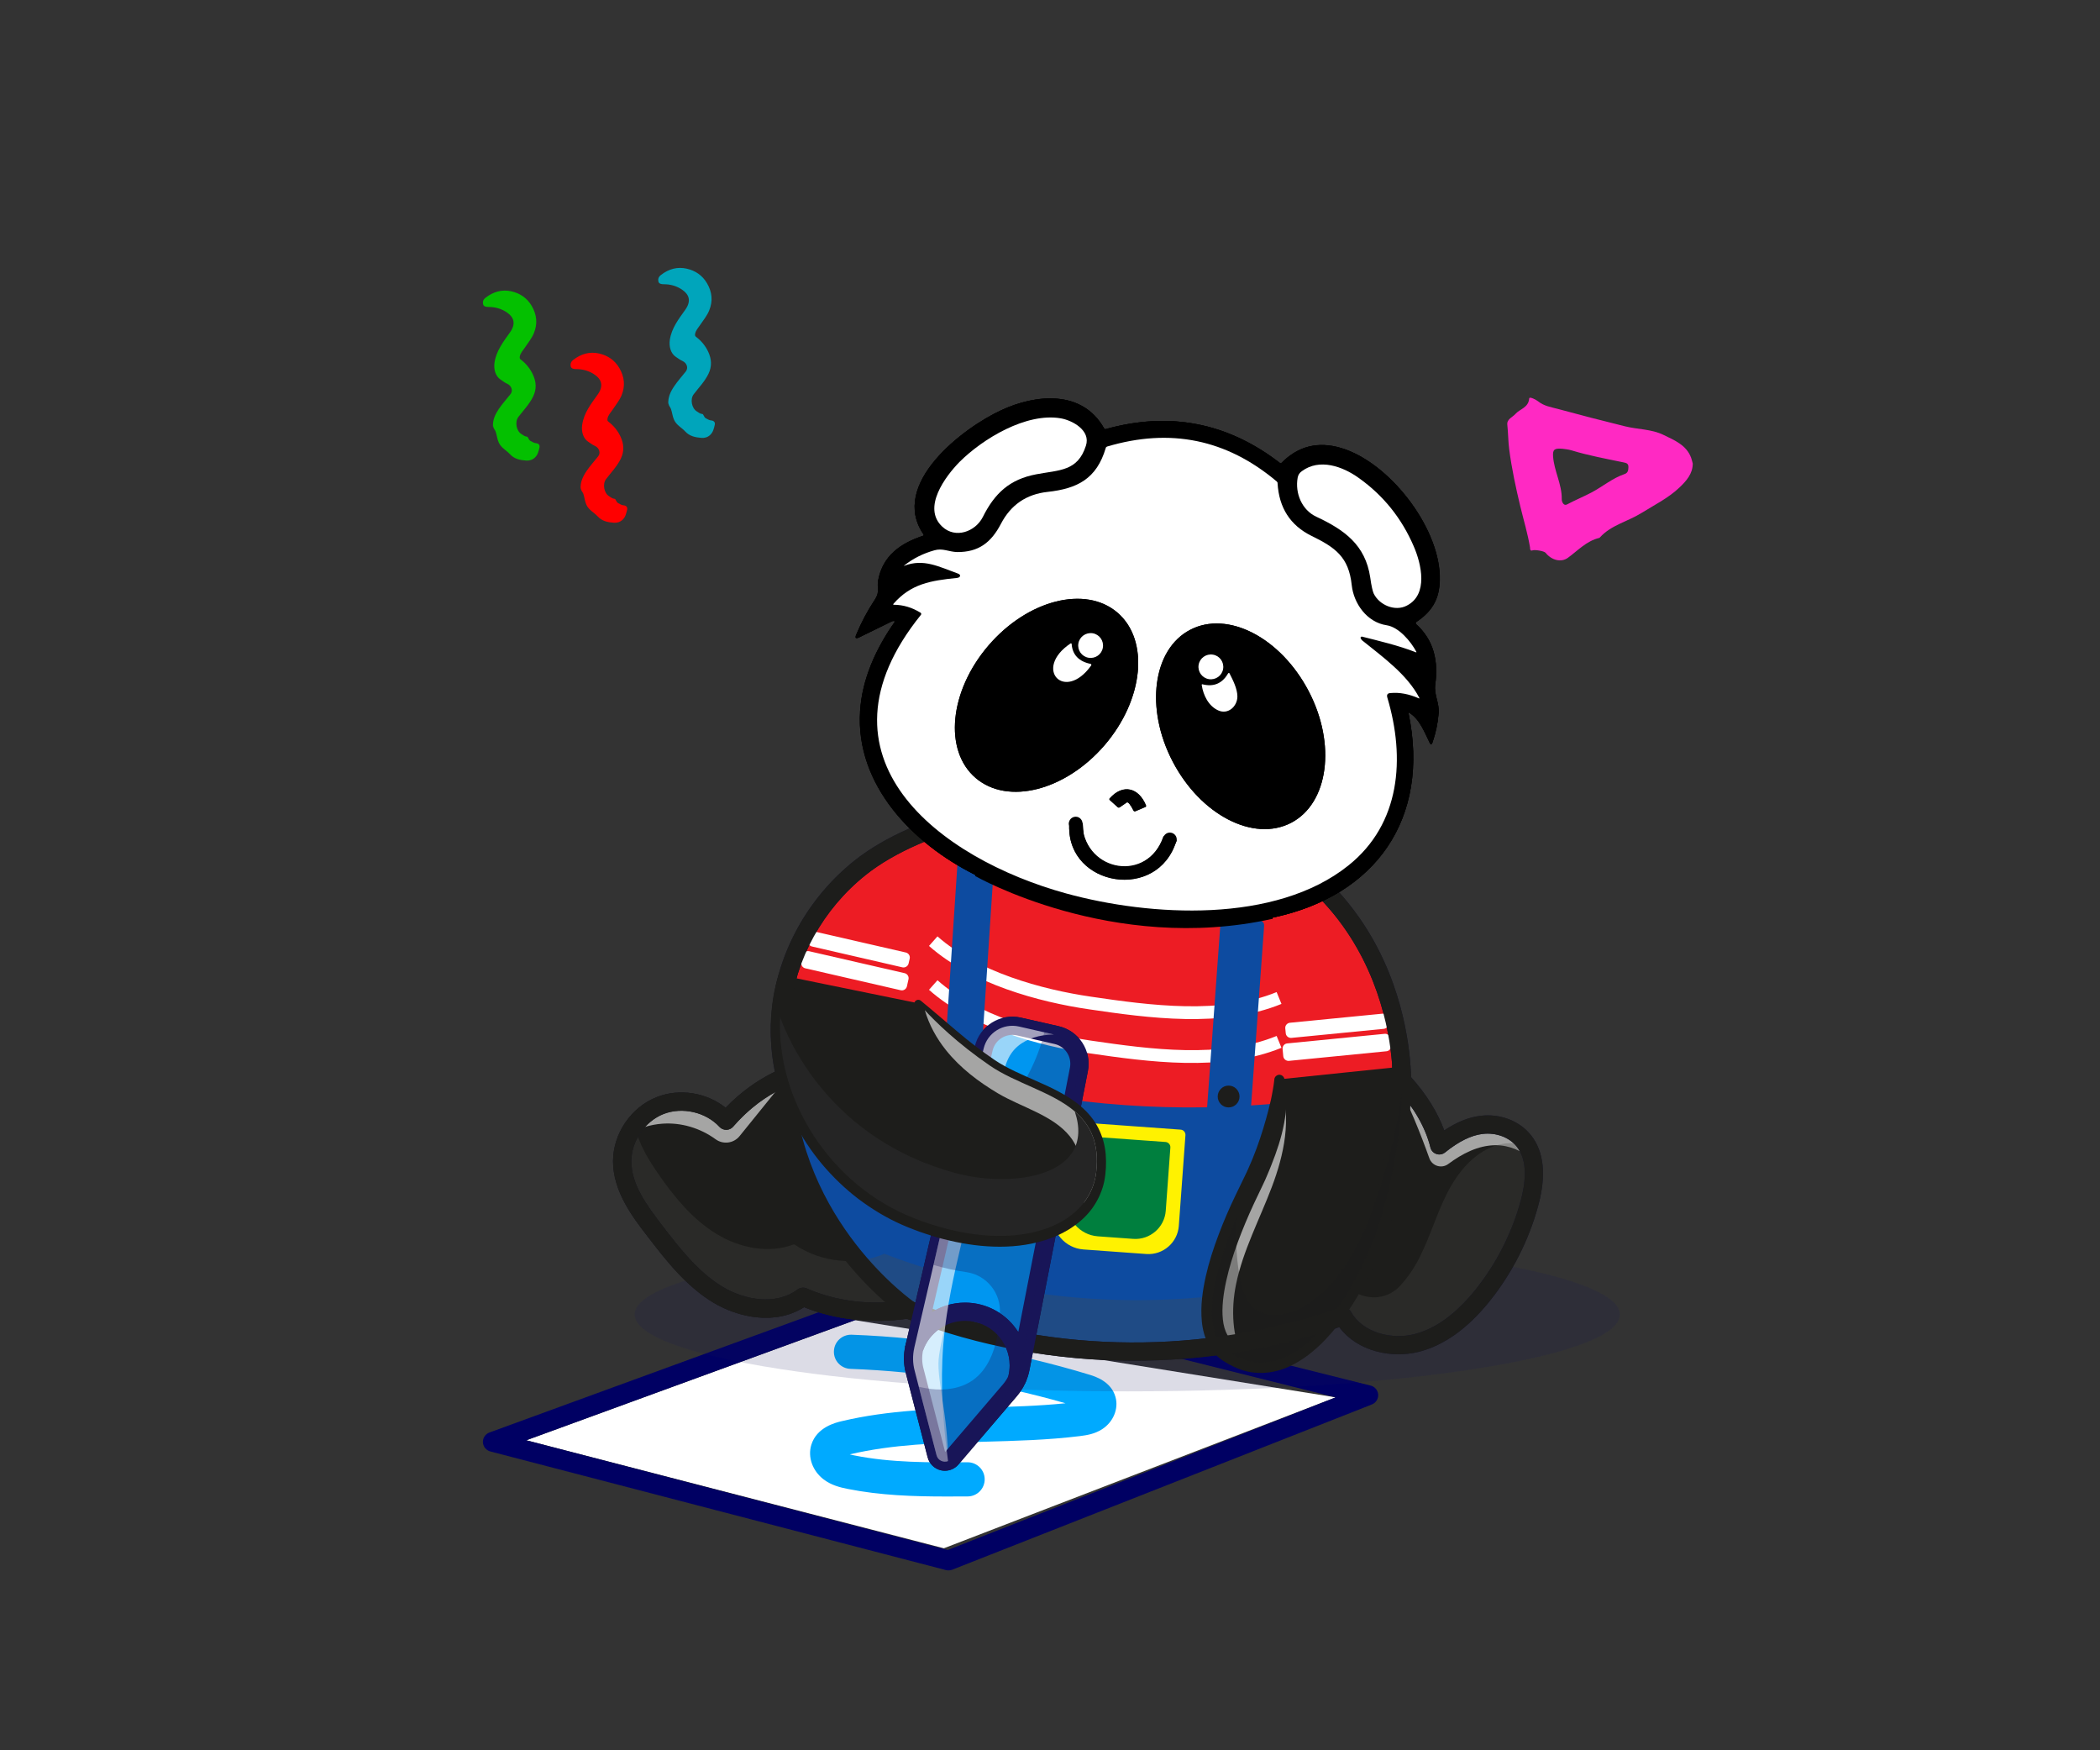
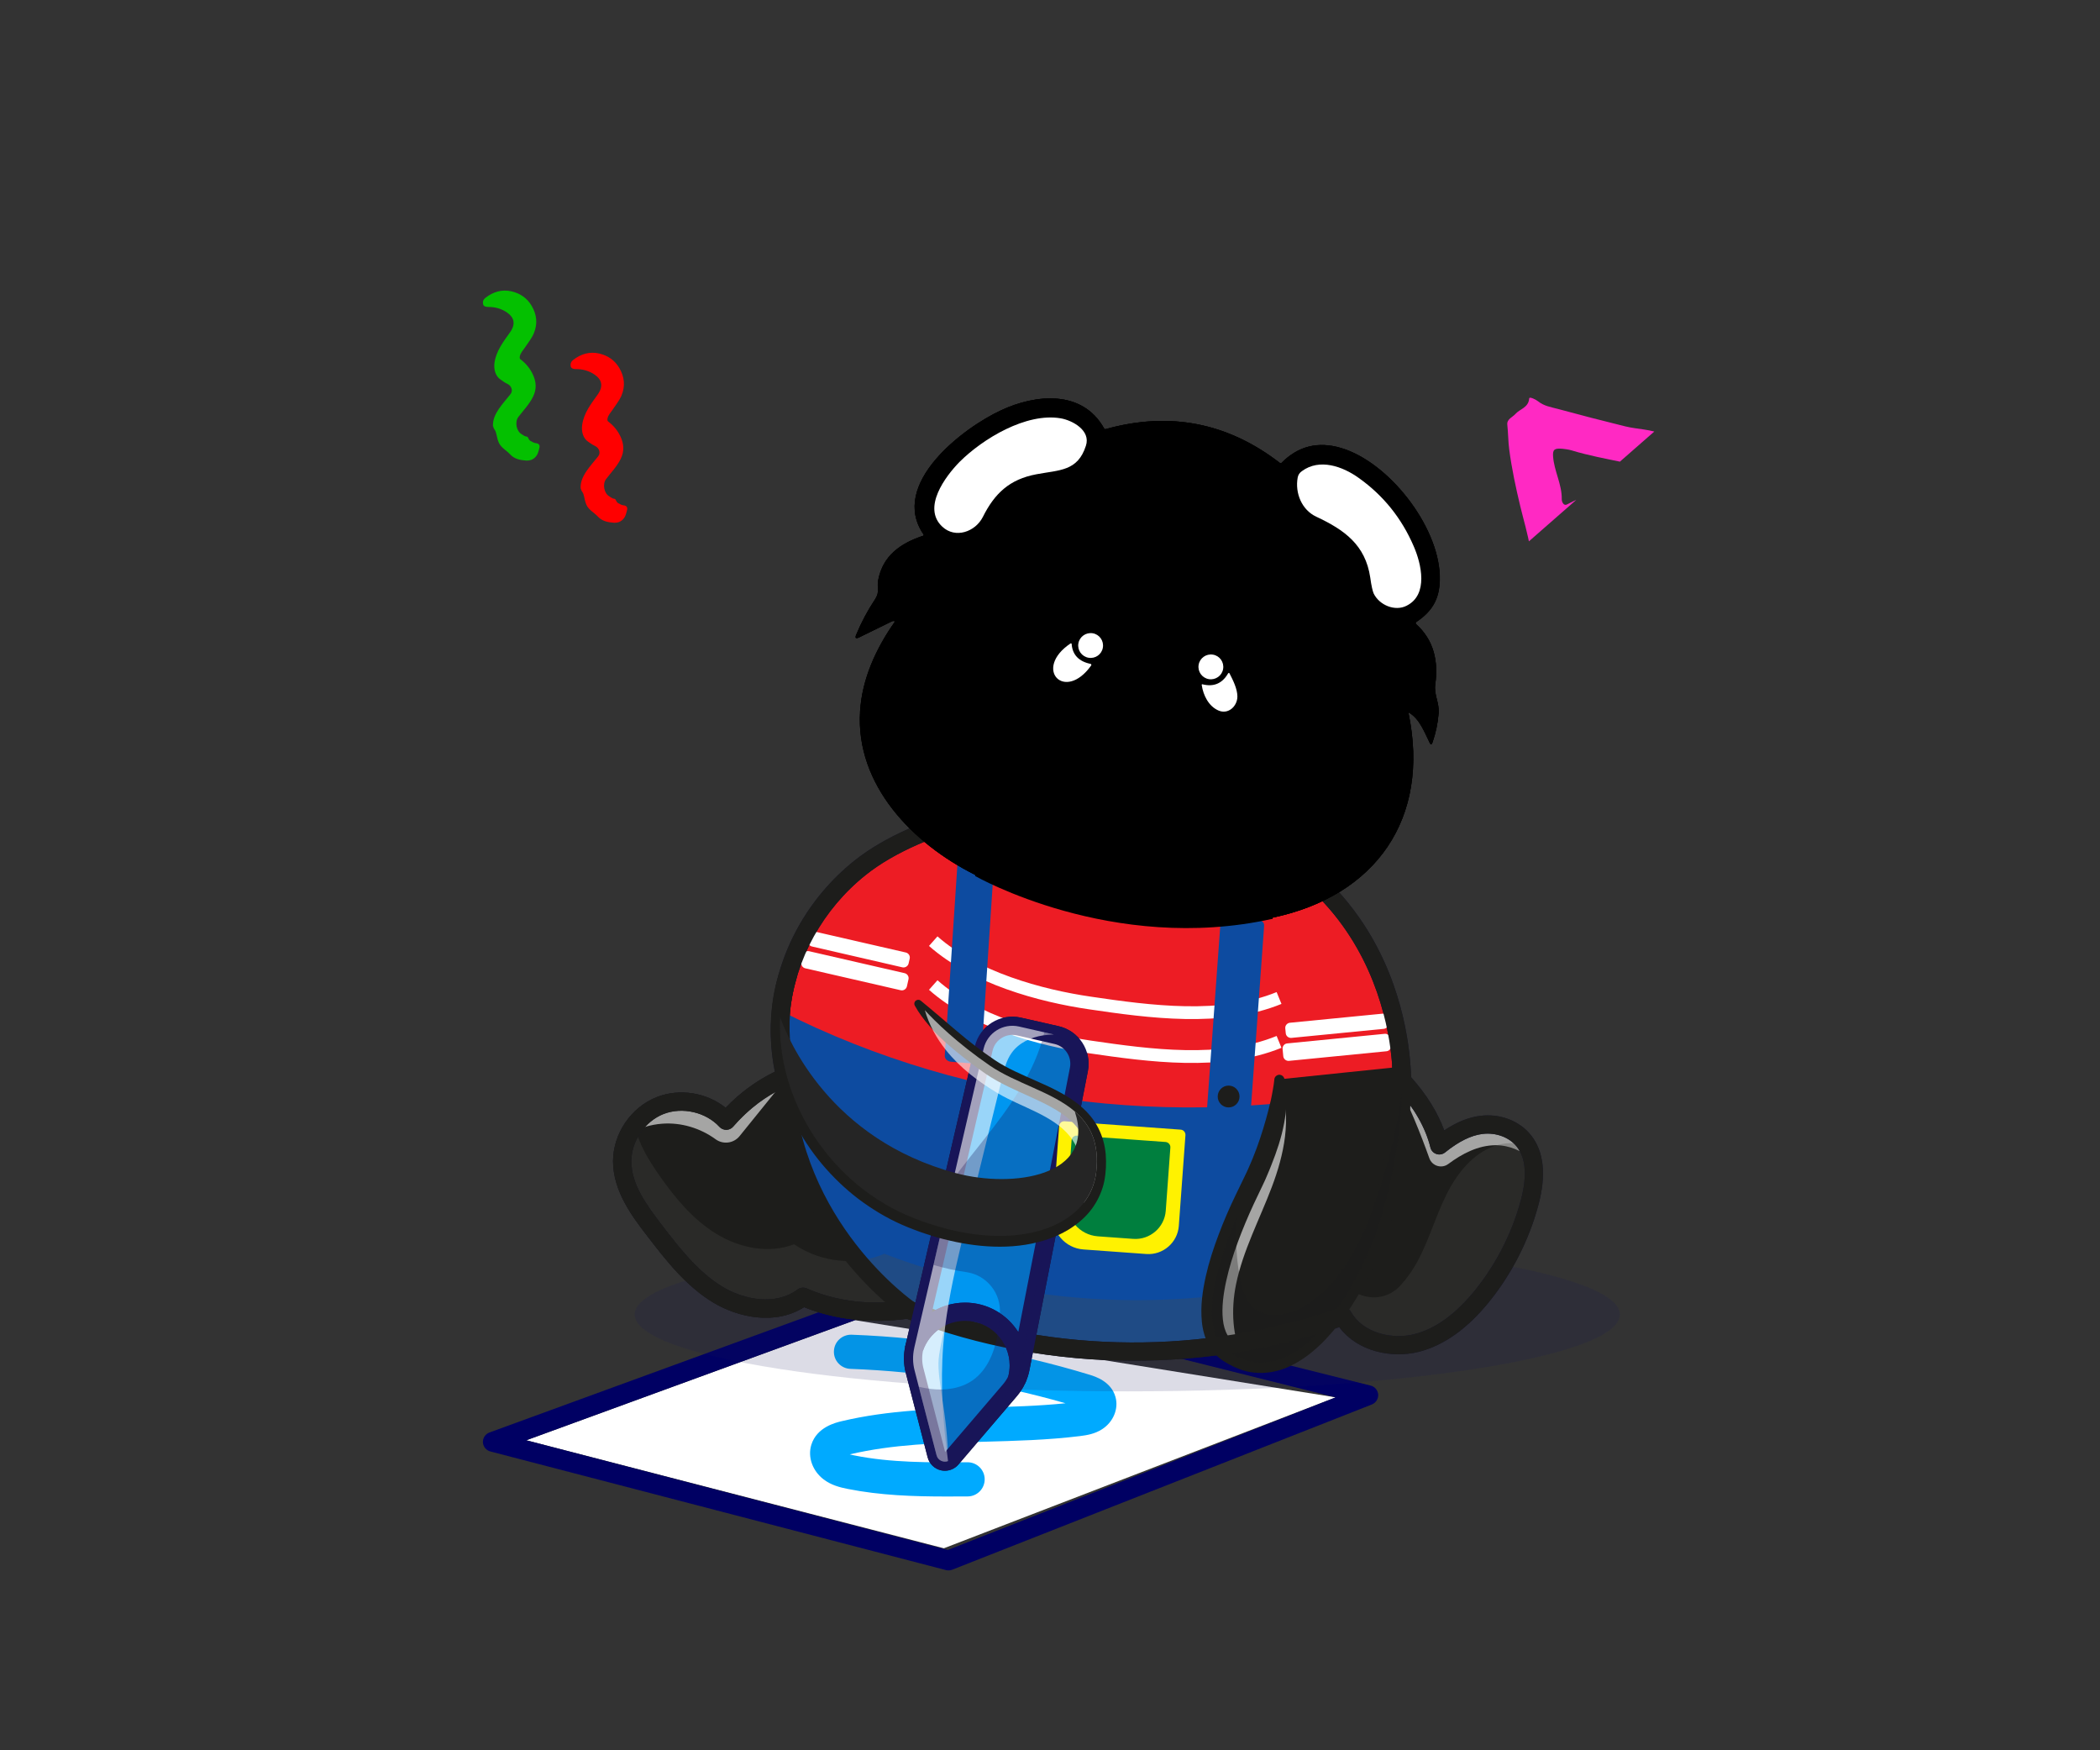
<svg xmlns="http://www.w3.org/2000/svg" width="180" viewBox="0 0 135 112.5" height="150" preserveAspectRatio="xMidYMid meet">
  <rect x="0" y="0" width="135" height="112.5" fill="#333333" stroke="none" />
  <defs>
    <clipPath id="2918ecc1ee">
      <path d="M 31.043 81 L 89 81 L 89 100.98 L 31.043 100.98 Z M 31.043 81 " clip-rule="nonzero" />
    </clipPath>
    <clipPath id="61f4044ca1">
      <path d="M 40 79 L 104.219 79 L 104.219 90 L 40 90 Z M 40 79 " clip-rule="nonzero" />
    </clipPath>
    <clipPath id="0b09f98c95">
      <path d="M 54 25.562 L 93 25.562 L 93 60 L 54 60 Z M 54 25.562 " clip-rule="nonzero" />
    </clipPath>
    <clipPath id="c64c311060">
      <path d="M 54 25.562 L 93 25.562 L 93 60 L 54 60 Z M 54 25.562 " clip-rule="nonzero" />
    </clipPath>
    <clipPath id="036d44a0a0">
      <path d="M 55 25.562 L 93 25.562 L 93 60 L 55 60 Z M 55 25.562 " clip-rule="nonzero" />
    </clipPath>
    <clipPath id="fc0cee5c25">
-       <path d="M 96.887 25.562 L 108.832 25.562 L 108.832 36.02 L 96.887 36.02 Z M 96.887 25.562 " clip-rule="nonzero" />
+       <path d="M 96.887 25.562 L 108.832 25.562 L 96.887 36.02 Z M 96.887 25.562 " clip-rule="nonzero" />
    </clipPath>
    <clipPath id="4f09ee818c">
      <path d="M 42 17.207 L 45.977 17.207 L 45.977 29 L 42 29 Z M 42 17.207 " clip-rule="nonzero" />
    </clipPath>
    <clipPath id="b0a18b34e3">
      <path d="M 36 22 L 41 22 L 41 33.637 L 36 33.637 Z M 36 22 " clip-rule="nonzero" />
    </clipPath>
    <clipPath id="5b7a1c5421">
      <path d="M 31.043 18 L 35 18 L 35 30 L 31.043 30 Z M 31.043 18 " clip-rule="nonzero" />
    </clipPath>
  </defs>
  <path fill="#ffffff" d="M 60.676 99.516 L 33.832 92.574 L 54.961 84.855 L 85.863 89.816 Z M 60.676 99.516 " fill-opacity="1" fill-rule="nonzero" />
  <g clip-path="url(#2918ecc1ee)">
    <path fill="#000063" d="M 60.977 100.938 C 60.922 100.938 60.867 100.93 60.812 100.918 L 31.523 93.293 C 31.254 93.223 31.059 92.984 31.043 92.707 C 31.031 92.426 31.203 92.172 31.465 92.074 L 59.195 81.945 C 59.316 81.898 59.445 81.895 59.57 81.926 L 88.113 89.059 C 88.383 89.125 88.578 89.359 88.598 89.637 C 88.613 89.914 88.449 90.172 88.191 90.273 L 61.211 100.895 C 61.137 100.922 61.055 100.938 60.977 100.938 Z M 33.832 92.574 L 60.934 99.625 L 85.863 89.816 L 59.449 83.215 Z M 33.832 92.574 " fill-opacity="1" fill-rule="nonzero" />
  </g>
  <path fill="#00aaff" d="M 60.82 96.188 C 58.73 96.188 56.598 96.121 54.484 95.699 C 54.004 95.602 53.449 95.469 52.949 95.09 C 52.234 94.547 51.914 93.656 52.156 92.867 C 52.508 91.727 53.723 91.438 54.121 91.344 C 57.121 90.633 60.203 90.551 63.188 90.469 C 64.938 90.422 66.742 90.375 68.496 90.195 C 63.996 88.902 59.348 88.156 54.668 87.984 C 54.059 87.961 53.586 87.453 53.609 86.848 C 53.629 86.238 54.141 85.77 54.746 85.789 C 59.941 85.98 65.09 86.852 70.059 88.367 C 70.398 88.473 71.434 88.789 71.711 89.797 C 71.922 90.555 71.566 91.406 70.844 91.867 C 70.375 92.168 69.887 92.246 69.426 92.305 C 67.363 92.559 65.27 92.613 63.246 92.668 C 60.242 92.75 57.41 92.828 54.629 93.48 C 54.734 93.512 54.84 93.531 54.918 93.547 C 57.277 94.023 59.777 94.004 62.195 93.988 C 62.199 93.988 62.199 93.988 62.203 93.988 C 62.805 93.988 63.297 94.473 63.301 95.078 C 63.305 95.684 62.816 96.18 62.211 96.184 C 61.75 96.188 61.285 96.188 60.82 96.188 Z M 60.82 96.188 " fill-opacity="1" fill-rule="nonzero" />
  <g clip-path="url(#61f4044ca1)">
    <path fill="#181558" d="M 72.465 89.43 C 89.953 89.43 104.133 87.219 104.133 84.492 C 104.133 81.766 89.953 79.555 72.465 79.555 C 54.977 79.555 40.801 81.766 40.801 84.492 C 40.801 87.219 54.977 89.43 72.465 89.43 Z M 72.465 89.43 " fill-opacity="0.15" fill-rule="nonzero" />
  </g>
  <path fill="#0d4ba0" d="M 98.316 77.352 C 97.734 79.488 96.711 81.504 95.332 83.234 C 94.211 84.637 92.785 85.895 91.043 86.328 C 89.301 86.758 87.215 86.164 86.336 84.598 C 86.012 84.711 85.688 84.82 85.363 84.926 C 76.562 87.746 66.961 87.48 58.488 84.211 C 58.445 84.195 58.402 84.18 58.359 84.164 C 56.145 84.5 53.73 84.281 51.625 83.352 C 50.059 84.527 47.832 84.223 46.168 83.223 C 44.504 82.227 43.281 80.652 42.098 79.113 C 41.074 77.785 40 76.324 40 74.648 C 39.996 73.809 40.297 72.984 40.805 72.316 C 41.227 71.758 41.793 71.312 42.449 71.055 C 43.883 70.496 45.645 70.902 46.688 72.035 C 47.656 70.914 48.75 70.078 49.945 69.473 C 50.094 69.398 50.246 69.324 50.402 69.258 C 50.43 69.242 50.461 69.23 50.488 69.219 C 50.145 67.805 50.059 66.375 50.203 64.98 C 50.516 61.891 51.953 58.965 54.203 56.746 C 54.547 56.406 54.91 56.086 55.289 55.781 C 58.941 52.863 66.105 51.156 70.914 51.496 C 88.73 52.75 90.086 66.281 90.125 69.375 C 90.125 69.406 90.125 69.438 90.125 69.465 C 90.16 69.504 90.195 69.543 90.23 69.578 C 91.293 70.754 92.156 72.121 92.527 73.617 C 93.336 72.969 94.25 72.418 95.246 72.301 C 96.246 72.18 97.32 72.535 97.953 73.32 C 98.031 73.414 98.102 73.516 98.164 73.621 C 98.805 74.691 98.652 76.117 98.316 77.352 Z M 98.316 77.352 " fill-opacity="1" fill-rule="nonzero" />
  <path fill="#ffffff" d="M 79.902 66.695 C 79.754 66.488 79.605 66.277 79.461 66.07 C 79.441 66.09 79.469 66.125 79.492 66.121 C 79.52 66.113 79.52 66.07 79.902 66.695 Z M 79.902 66.695 " fill-opacity="1" fill-rule="nonzero" />
  <path fill="#1d1d1b" d="M 98.316 77.352 C 97.734 79.488 96.711 81.504 95.332 83.234 C 94.211 84.637 92.785 85.895 91.043 86.328 C 89.301 86.758 87.215 86.164 86.336 84.598 C 86.012 84.711 85.688 84.82 85.363 84.926 C 85.586 84.199 85.785 83.473 85.961 82.738 C 86.602 80.051 86.918 77.293 87.672 74.633 C 88.16 72.898 88.859 71.184 89.883 69.711 C 89.949 69.617 90.02 69.52 90.09 69.426 C 90.102 69.41 90.113 69.395 90.125 69.375 L 90.125 69.398 C 90.125 69.422 90.125 69.445 90.125 69.465 C 91.234 70.664 92.145 72.074 92.527 73.617 C 93.336 72.969 94.25 72.418 95.246 72.301 C 96.246 72.18 97.32 72.535 97.953 73.32 C 98.246 73.684 98.426 74.105 98.52 74.555 C 98.711 75.445 98.562 76.449 98.316 77.352 Z M 98.316 77.352 " fill-opacity="1" fill-rule="nonzero" />
  <path fill="#1d1d1b" d="M 58.488 84.211 C 58.445 84.195 58.402 84.18 58.359 84.164 C 56.145 84.5 53.73 84.281 51.625 83.352 C 50.062 84.527 47.832 84.223 46.168 83.223 C 44.504 82.227 43.281 80.652 42.098 79.113 C 41.074 77.785 40 76.324 40 74.648 C 39.996 74.023 40.164 73.41 40.457 72.859 C 40.887 72.055 41.594 71.391 42.449 71.055 C 43.883 70.496 45.645 70.902 46.688 72.035 C 47.777 70.773 49.027 69.871 50.402 69.258 C 50.402 69.332 50.406 69.406 50.414 69.477 C 50.922 79.117 58.488 84.211 58.488 84.211 Z M 58.488 84.211 " fill-opacity="1" fill-rule="nonzero" />
  <path fill="#ffffff" d="M 98.52 74.555 C 97.867 73.969 97.016 73.605 96.141 73.609 C 95.023 73.617 94.008 74.145 93.098 74.82 C 92.672 75.133 92.066 74.945 91.887 74.449 C 91.297 72.793 90.641 71.184 89.852 69.645 L 89.852 69.641 C 89.93 69.562 90.008 69.492 90.09 69.426 C 90.102 69.418 90.113 69.406 90.125 69.398 C 90.125 69.422 90.125 69.445 90.125 69.465 C 91.234 70.664 92.145 72.074 92.527 73.617 C 93.336 72.969 94.25 72.418 95.246 72.301 C 96.246 72.18 97.324 72.535 97.953 73.32 C 98.246 73.684 98.426 74.105 98.52 74.555 Z M 98.52 74.555 " fill-opacity="0.6" fill-rule="nonzero" />
  <path fill="#4a4a49" d="M 98.32 77.352 C 97.738 79.488 96.711 81.504 95.332 83.234 C 94.215 84.637 92.785 85.895 91.043 86.328 C 89.301 86.758 87.215 86.164 86.336 84.598 C 86.016 84.711 85.688 84.82 85.363 84.926 C 76.52 87.762 66.867 87.477 58.363 84.164 C 58.359 84.164 58.359 84.164 58.359 84.164 C 56.145 84.5 53.73 84.281 51.625 83.352 C 50.062 84.527 47.832 84.223 46.168 83.223 C 44.504 82.227 43.281 80.652 42.098 79.113 C 41.074 77.785 40 76.324 40 74.648 C 39.996 73.809 40.297 72.984 40.805 72.316 C 41.02 73.465 41.691 74.555 42.402 75.574 C 43.402 77.004 44.547 78.383 46.035 79.297 C 47.523 80.215 49.418 80.605 51.047 79.977 C 52.805 81.164 55.027 81.371 56.852 80.586 C 65.773 84.02 75.906 84.512 85.215 81.938 C 85.805 82.16 86.324 82.469 86.777 82.836 C 87.734 83.609 89.121 83.578 89.969 82.688 C 90.508 82.117 90.93 81.473 91.266 80.809 C 91.934 79.484 92.348 78.043 93.016 76.723 C 93.684 75.398 94.684 74.148 96.086 73.656 C 96.742 73.422 97.496 73.418 98.164 73.621 C 98.805 74.691 98.652 76.117 98.32 77.352 Z M 98.32 77.352 " fill-opacity="0.3" fill-rule="nonzero" />
  <path fill="#ed1c24" d="M 90.23 69.582 C 76.855 72.773 62.391 71.168 50.203 64.98 C 50.566 61.418 52.418 58.07 55.289 55.781 C 58.941 52.867 66.105 51.156 70.914 51.496 C 88.734 52.75 90.086 66.281 90.125 69.375 C 90.125 69.406 90.125 69.438 90.125 69.465 C 90.16 69.504 90.195 69.543 90.23 69.582 Z M 90.23 69.582 " fill-opacity="1" fill-rule="nonzero" />
  <path fill="#151430" d="M 72.895 87.461 C 67.91 87.461 62.949 86.559 58.293 84.766 C 56.004 85.086 53.68 84.824 51.691 84.02 C 49.781 85.227 47.391 84.641 45.863 83.727 C 44.082 82.656 42.781 80.965 41.633 79.473 C 40.695 78.258 39.414 76.594 39.41 74.648 C 39.41 72.863 40.57 71.16 42.234 70.512 C 43.699 69.938 45.434 70.23 46.648 71.203 C 47.574 70.238 48.633 69.461 49.812 68.887 C 49.547 67.582 49.48 66.25 49.621 64.918 C 49.996 61.211 51.93 57.711 54.926 55.32 C 58.863 52.176 66.312 50.586 70.957 50.91 C 78.711 51.457 84.336 54.324 87.68 59.426 C 90.344 63.496 90.676 67.812 90.711 69.234 C 91.703 70.344 92.418 71.492 92.844 72.656 C 93.656 72.117 94.422 71.809 95.18 71.719 C 96.438 71.566 97.676 72.039 98.41 72.953 C 99.258 74.008 99.418 75.539 98.883 77.504 C 98.285 79.707 97.215 81.816 95.789 83.602 C 94.371 85.379 92.82 86.488 91.184 86.895 C 89.48 87.316 87.273 86.887 86.094 85.301 C 85.914 85.363 85.727 85.422 85.543 85.484 C 81.426 86.801 77.148 87.461 72.895 87.461 Z M 58.359 83.578 C 58.434 83.578 58.508 83.59 58.578 83.621 C 58.613 83.633 58.648 83.645 58.684 83.66 C 58.684 83.66 58.699 83.664 58.703 83.668 C 67.094 86.902 76.496 87.152 85.184 84.367 C 85.512 84.262 85.832 84.156 86.145 84.047 C 86.41 83.953 86.707 84.066 86.848 84.312 C 87.633 85.711 89.523 86.102 90.902 85.758 C 92.281 85.414 93.617 84.441 94.871 82.871 C 96.199 81.207 97.195 79.246 97.754 77.195 C 98.184 75.613 98.098 74.434 97.496 73.688 C 97.02 73.094 96.164 72.781 95.316 72.883 C 94.578 72.969 93.785 73.359 92.895 74.074 C 92.738 74.199 92.527 74.238 92.34 74.172 C 92.148 74.109 92.004 73.953 91.957 73.758 C 91.641 72.48 90.914 71.207 89.797 69.973 L 89.695 69.863 C 89.598 69.754 89.539 69.613 89.539 69.465 C 89.539 69.445 89.539 69.426 89.539 69.402 C 89.539 69.398 89.539 69.391 89.539 69.383 C 89.508 66.711 88.453 53.32 70.875 52.082 C 66.453 51.77 59.375 53.27 55.656 56.238 C 52.906 58.43 51.133 61.641 50.785 65.039 C 50.645 66.398 50.738 67.758 51.059 69.078 C 51.125 69.352 50.988 69.637 50.73 69.75 L 50.641 69.793 C 49.281 70.398 48.133 71.262 47.129 72.418 C 47.02 72.547 46.863 72.617 46.695 72.621 C 46.523 72.621 46.367 72.555 46.254 72.434 C 45.379 71.48 43.867 71.133 42.66 71.602 C 41.457 72.074 40.582 73.352 40.586 74.645 C 40.586 76.078 41.48 77.355 42.562 78.758 C 43.699 80.238 44.879 81.766 46.469 82.723 C 47.859 83.555 49.883 83.93 51.273 82.883 C 51.441 82.758 51.668 82.73 51.863 82.816 C 53.758 83.652 56.031 83.926 58.27 83.582 C 58.301 83.578 58.328 83.578 58.359 83.578 Z M 58.359 83.578 " fill-opacity="1" fill-rule="nonzero" />
  <path fill="#151430" d="M 65.906 88.902 L 64.809 88.504 C 64.875 88.266 64.906 88.016 64.906 87.762 C 64.906 86.184 63.621 84.898 62.039 84.898 C 60.812 84.898 59.723 85.68 59.328 86.836 L 58.191 86.562 C 58.195 86.535 58.199 86.508 58.207 86.48 L 62.664 67.266 C 62.973 65.941 64.305 65.105 65.633 65.41 L 68.047 65.957 C 69.363 66.258 70.191 67.527 69.934 68.852 L 66.18 88.059 C 66.125 88.348 66.031 88.633 65.906 88.902 Z M 62.039 83.727 C 63.48 83.727 64.746 84.484 65.461 85.621 L 68.781 68.629 C 68.918 67.93 68.48 67.258 67.789 67.102 L 65.375 66.551 C 64.672 66.391 63.969 66.832 63.809 67.531 L 59.91 84.336 C 60.535 83.945 61.266 83.727 62.039 83.727 Z M 62.039 83.727 " fill-opacity="1" fill-rule="nonzero" />
  <path fill="#151430" d="M 60.746 94.531 C 60.66 94.531 60.574 94.523 60.488 94.504 C 60.07 94.406 59.746 94.09 59.637 93.68 L 58.227 88.242 C 58.082 87.68 58.07 87.086 58.199 86.52 L 58.215 86.461 C 58.773 84.824 60.309 83.727 62.039 83.727 C 64.266 83.727 66.078 85.539 66.078 87.762 C 66.078 88.117 66.031 88.469 65.941 88.809 L 65.926 88.855 L 65.906 88.902 C 65.766 89.207 65.582 89.492 65.363 89.746 L 61.613 94.133 C 61.391 94.391 61.074 94.531 60.746 94.531 Z M 59.336 86.809 C 59.258 87.184 59.266 87.574 59.363 87.945 L 60.758 93.328 L 64.473 88.984 C 64.609 88.824 64.727 88.648 64.82 88.453 C 64.875 88.23 64.906 87.996 64.906 87.762 C 64.906 86.184 63.621 84.898 62.039 84.898 C 60.824 84.898 59.738 85.664 59.336 86.809 Z M 59.336 86.809 " fill-opacity="1" fill-rule="nonzero" />
  <path fill="#0096f0" d="M 69.359 68.738 L 65.605 87.945 C 65.559 88.191 65.48 88.43 65.375 88.656 C 65.453 88.371 65.492 88.07 65.492 87.762 C 65.492 86.684 65 85.723 64.223 85.09 C 63.629 84.605 62.871 84.312 62.039 84.312 C 61.625 84.312 61.23 84.387 60.863 84.52 C 59.883 84.875 59.109 85.66 58.773 86.648 C 58.773 86.637 58.773 86.625 58.777 86.617 L 60.012 81.301 L 61.297 75.75 L 63.234 67.398 C 63.473 66.383 64.484 65.75 65.504 65.98 L 67.133 66.352 L 67.754 66.492 L 67.918 66.527 C 68.914 66.754 69.555 67.734 69.359 68.738 Z M 69.359 68.738 " fill-opacity="1" fill-rule="nonzero" />
  <path fill="#0096f0" d="M 65.492 87.762 C 65.492 88.07 65.453 88.371 65.375 88.656 C 65.258 88.914 65.105 89.152 64.918 89.367 L 63.703 90.785 L 61.168 93.75 C 61.102 93.828 61.027 93.879 60.945 93.91 C 60.652 94.023 60.293 93.871 60.207 93.531 L 59.23 89.773 L 59.066 89.137 L 58.797 88.094 C 58.672 87.621 58.664 87.125 58.77 86.648 C 59.109 85.66 59.883 84.871 60.863 84.52 C 61.23 84.387 61.625 84.312 62.039 84.312 C 62.871 84.312 63.629 84.605 64.223 85.09 C 65 85.723 65.492 86.684 65.492 87.762 Z M 65.492 87.762 " fill-opacity="1" fill-rule="nonzero" />
  <path fill="#ffffff" d="M 60.945 93.91 C 60.652 94.023 60.293 93.871 60.207 93.531 L 59.23 89.773 L 59.066 89.137 L 58.797 88.094 C 58.672 87.621 58.664 87.125 58.773 86.648 C 59.109 85.66 59.883 84.875 60.863 84.52 C 60.766 85.172 60.391 86.719 60.34 87.371 C 60.23 88.789 60.945 91.016 60.945 93.91 Z M 60.945 93.91 " fill-opacity="0.6" fill-rule="nonzero" />
  <path fill="#181558" d="M 60.746 94.531 C 60.66 94.531 60.574 94.523 60.488 94.504 C 60.07 94.406 59.746 94.09 59.637 93.68 L 58.227 88.242 C 58.082 87.68 58.07 87.086 58.199 86.52 L 58.215 86.461 C 58.773 84.824 60.309 83.727 62.039 83.727 C 64.266 83.727 66.078 85.539 66.078 87.762 C 66.078 88.117 66.031 88.469 65.941 88.809 L 65.926 88.855 L 65.906 88.902 C 65.766 89.207 65.582 89.492 65.363 89.746 L 61.613 94.133 C 61.391 94.391 61.074 94.531 60.746 94.531 Z M 59.336 86.809 C 59.258 87.184 59.266 87.574 59.363 87.945 L 60.758 93.328 L 64.473 88.984 C 64.609 88.824 64.727 88.648 64.82 88.453 C 64.875 88.23 64.906 87.996 64.906 87.762 C 64.906 86.184 63.621 84.898 62.039 84.898 C 60.824 84.898 59.738 85.664 59.336 86.809 Z M 59.336 86.809 " fill-opacity="1" fill-rule="nonzero" />
  <path fill="#ffffff" d="M 50.414 69.477 C 49.445 70.68 48.477 71.879 47.539 73.031 C 47.16 73.492 46.488 73.578 46.004 73.227 C 45.02 72.508 43.781 72.133 42.562 72.227 C 41.82 72.281 41.098 72.508 40.457 72.859 C 40.887 72.055 41.594 71.391 42.449 71.055 C 43.883 70.496 45.645 70.902 46.684 72.035 C 47.777 70.773 49.027 69.871 50.402 69.258 C 50.402 69.332 50.406 69.406 50.414 69.477 Z M 50.414 69.477 " fill-opacity="0.6" fill-rule="nonzero" />
  <path fill="#1d1d1b" d="M 90.129 70.008 C 90.113 71.605 89.898 74.453 88.844 78.078 C 87.676 82.109 84.027 88.855 79.93 87.371 C 79.609 87.258 79.289 87.09 78.961 86.867 C 77.168 85.641 77.875 82.035 79.488 78.266 C 79.754 77.645 80.047 77.016 80.355 76.395 C 82 73.082 82.25 70.867 82.262 69.91 C 82.266 69.559 82.238 69.375 82.238 69.375 L 90.082 68.562 C 90.082 68.562 90.141 69.074 90.129 70.008 Z M 90.129 70.008 " fill-opacity="1" fill-rule="nonzero" />
  <path fill="#ffffff" d="M 79.457 82.562 C 79.133 84.16 79.207 85.934 79.93 87.375 C 79.609 87.258 79.289 87.09 78.961 86.867 C 77.168 85.641 77.875 82.035 79.488 78.266 C 79.754 77.645 80.047 77.016 80.355 76.395 C 82 73.082 82.25 70.867 82.262 69.91 C 82.285 69.867 82.301 69.824 82.324 69.777 C 83.047 71.887 82.547 74.219 81.758 76.301 C 80.973 78.383 79.902 80.383 79.457 82.562 Z M 79.457 82.562 " fill-opacity="0.6" fill-rule="nonzero" />
  <path fill="#1d1d1b" d="M 82.566 69.328 L 82.59 69.43 L 82.613 69.523 C 82.625 69.586 82.637 69.645 82.645 69.707 C 82.664 69.828 82.68 69.945 82.688 70.066 C 82.695 70.188 82.699 70.305 82.707 70.426 L 82.707 70.785 C 82.691 71.262 82.637 71.734 82.551 72.195 C 82.379 73.125 82.078 74.012 81.734 74.875 C 81.656 75.094 81.555 75.305 81.469 75.52 L 81.332 75.84 L 81.184 76.156 L 80.602 77.379 C 80.227 78.188 79.883 79.004 79.578 79.828 C 79.273 80.656 79.012 81.496 78.828 82.336 C 78.645 83.176 78.531 84.031 78.613 84.805 C 78.652 85.195 78.754 85.547 78.914 85.828 C 79 85.965 79.09 86.09 79.203 86.188 C 79.227 86.219 79.262 86.234 79.293 86.262 C 79.324 86.281 79.348 86.305 79.395 86.332 L 79.641 86.48 C 79.973 86.66 80.32 86.801 80.676 86.848 C 81.027 86.895 81.391 86.871 81.75 86.781 C 82.109 86.699 82.461 86.527 82.801 86.324 C 83.145 86.125 83.469 85.863 83.777 85.586 C 84.09 85.312 84.375 84.996 84.656 84.676 C 84.93 84.348 85.199 84.008 85.445 83.652 C 85.945 82.945 86.387 82.188 86.789 81.406 C 87.191 80.629 87.543 79.82 87.844 79.004 C 87.996 78.59 88.125 78.184 88.242 77.762 C 88.359 77.336 88.48 76.91 88.578 76.477 C 88.793 75.613 88.961 74.742 89.105 73.867 C 89.246 72.992 89.355 72.113 89.422 71.23 C 89.453 70.789 89.484 70.348 89.496 69.906 C 89.508 69.688 89.508 69.465 89.512 69.246 C 89.512 69.031 89.508 68.801 89.5 68.605 L 89.5 68.594 C 89.48 68.27 89.73 67.996 90.055 67.98 C 90.375 67.965 90.645 68.207 90.668 68.523 C 90.688 68.777 90.691 69 90.699 69.234 C 90.703 69.469 90.703 69.699 90.699 69.93 C 90.699 70.395 90.68 70.855 90.652 71.316 C 90.594 72.234 90.496 73.152 90.359 74.062 C 90.223 74.973 90.059 75.879 89.852 76.773 C 89.754 77.223 89.633 77.668 89.52 78.113 C 89.402 78.562 89.262 79.02 89.102 79.457 C 88.781 80.336 88.414 81.188 87.988 82.02 C 87.566 82.848 87.098 83.656 86.559 84.426 C 86.293 84.816 86 85.188 85.695 85.555 C 85.383 85.914 85.062 86.27 84.695 86.598 C 84.336 86.922 83.949 87.234 83.516 87.492 C 83.082 87.754 82.613 87.984 82.09 88.113 C 81.574 88.246 81.016 88.281 80.477 88.207 C 79.93 88.133 79.426 87.922 78.969 87.672 L 78.633 87.469 C 78.582 87.441 78.52 87.391 78.461 87.344 C 78.402 87.297 78.34 87.254 78.285 87.203 C 78.059 87 77.879 86.758 77.73 86.508 C 77.445 86 77.312 85.461 77.262 84.953 C 77.164 83.926 77.309 82.969 77.512 82.043 C 77.719 81.121 78.008 80.234 78.336 79.367 C 78.66 78.5 79.027 77.656 79.426 76.828 L 80.016 75.609 L 80.16 75.309 L 80.293 75.008 C 80.379 74.805 80.473 74.609 80.551 74.402 C 80.883 73.59 81.152 72.758 81.387 71.926 C 81.508 71.508 81.609 71.09 81.707 70.668 C 81.75 70.461 81.793 70.25 81.828 70.035 C 81.844 69.934 81.867 69.824 81.879 69.723 L 81.918 69.422 L 81.922 69.367 C 81.945 69.188 82.109 69.062 82.289 69.082 C 82.426 69.102 82.531 69.203 82.566 69.328 Z M 82.566 69.328 " fill-opacity="1" fill-rule="nonzero" />
  <path fill="#1d1d1b" d="M 56.383 84.898 C 54.738 84.898 53.129 84.598 51.691 84.016 C 49.781 85.227 47.391 84.641 45.863 83.727 C 44.082 82.656 42.781 80.965 41.633 79.473 C 40.695 78.258 39.414 76.594 39.41 74.648 C 39.41 72.863 40.57 71.16 42.234 70.512 C 43.699 69.938 45.434 70.23 46.648 71.203 C 47.664 70.145 48.844 69.312 50.16 68.723 C 50.34 68.641 50.543 68.656 50.711 68.758 C 50.875 68.859 50.98 69.039 50.988 69.23 C 51.375 78.59 58.742 83.676 58.816 83.727 C 59.062 83.895 59.148 84.215 59.012 84.48 C 58.875 84.742 58.57 84.863 58.293 84.766 C 57.656 84.855 57.016 84.898 56.383 84.898 Z M 58.402 84.441 L 58.402 84.449 L 58.488 84.211 Z M 51.625 82.766 C 51.707 82.766 51.785 82.785 51.863 82.816 C 53.375 83.484 55.133 83.793 56.922 83.715 C 56.172 83.059 55.164 82.074 54.137 80.766 C 52.391 78.539 50.293 74.938 49.871 70.176 C 48.84 70.746 47.938 71.484 47.129 72.418 C 47.02 72.547 46.863 72.617 46.695 72.621 C 46.523 72.621 46.367 72.555 46.254 72.434 C 45.379 71.48 43.867 71.133 42.66 71.602 C 41.457 72.074 40.582 73.352 40.586 74.645 C 40.586 76.078 41.48 77.355 42.562 78.758 C 43.699 80.238 44.875 81.766 46.469 82.723 C 47.859 83.555 49.883 83.93 51.273 82.883 C 51.375 82.809 51.5 82.766 51.625 82.766 Z M 51.625 82.766 " fill-opacity="1" fill-rule="nonzero" />
  <path fill="#1d1d1b" d="M 90.129 70.008 C 90.113 71.605 89.898 74.453 88.844 78.078 C 87.582 82.426 83.441 89.93 78.961 86.867 C 77.168 85.641 77.875 82.035 79.488 78.266 C 79.387 79.848 79.508 82.785 80.398 83.84 C 81.863 85.566 85.875 84.125 88.113 78.074 C 89.086 75.445 89.793 72.766 90.129 70.008 Z M 90.129 70.008 " fill-opacity="0.3" fill-rule="nonzero" />
  <path fill="#ffffff" d="M 57.902 63.648 L 51.766 62.238 C 51.586 62.195 51.477 62.02 51.516 61.84 L 51.621 61.387 C 51.66 61.211 51.84 61.098 52.02 61.141 L 58.156 62.551 C 58.332 62.594 58.445 62.77 58.402 62.949 L 58.301 63.402 C 58.258 63.578 58.078 63.691 57.902 63.648 Z M 57.902 63.648 " fill-opacity="1" fill-rule="nonzero" />
  <path fill="#ffffff" d="M 58.012 62.176 L 52.199 60.836 C 52.023 60.797 51.91 60.617 51.949 60.441 L 52.023 60.133 C 52.062 59.957 52.242 59.844 52.418 59.887 L 58.234 61.223 C 58.41 61.266 58.523 61.441 58.48 61.621 L 58.41 61.926 C 58.371 62.102 58.191 62.215 58.012 62.176 Z M 58.012 62.176 " fill-opacity="1" fill-rule="nonzero" />
  <path stroke-linecap="butt" transform="matrix(0.321, 0, 0, 0.321, 31.044, 25.606)" fill="none" stroke-linejoin="miter" d="M 90.186 108.683 C 98.499 116.043 111.619 119.614 121.575 121.064 C 133.467 122.819 147.926 124.781 159.44 120.065 " stroke="#ffffff" stroke-width="2.56" stroke-opacity="1" stroke-miterlimit="10" />
  <path fill="#ffffff" d="M 89.129 67.57 L 82.859 68.188 C 82.68 68.203 82.516 68.07 82.496 67.891 L 82.453 67.426 C 82.434 67.246 82.566 67.082 82.75 67.066 L 89.016 66.449 C 89.199 66.434 89.359 66.566 89.379 66.746 L 89.426 67.211 C 89.441 67.391 89.309 67.555 89.129 67.57 Z M 89.129 67.57 " fill-opacity="1" fill-rule="nonzero" />
  <path fill="#ffffff" d="M 88.957 66.129 L 83.02 66.711 C 82.836 66.727 82.672 66.594 82.656 66.414 L 82.625 66.102 C 82.605 65.918 82.742 65.758 82.922 65.738 L 88.859 65.156 C 89.039 65.137 89.203 65.273 89.223 65.453 L 89.254 65.766 C 89.27 65.945 89.137 66.109 88.957 66.129 Z M 88.957 66.129 " fill-opacity="1" fill-rule="nonzero" />
  <path fill="#1d1d1b" d="M 72.895 87.461 C 67.91 87.461 62.949 86.559 58.293 84.766 C 56.004 85.086 53.68 84.824 51.691 84.02 C 49.781 85.227 47.391 84.641 45.863 83.727 C 44.082 82.656 42.781 80.965 41.633 79.473 C 40.695 78.258 39.414 76.594 39.41 74.648 C 39.41 72.863 40.57 71.16 42.234 70.512 C 43.699 69.938 45.434 70.23 46.648 71.203 C 47.574 70.238 48.633 69.461 49.812 68.887 C 49.547 67.582 49.48 66.25 49.621 64.918 C 49.996 61.211 51.93 57.711 54.926 55.32 C 58.863 52.176 66.312 50.586 70.957 50.91 C 78.711 51.457 84.336 54.324 87.68 59.426 C 90.344 63.496 90.676 67.812 90.711 69.234 C 91.703 70.344 92.418 71.492 92.844 72.656 C 93.656 72.117 94.422 71.809 95.18 71.719 C 96.438 71.566 97.676 72.039 98.41 72.953 C 99.258 74.008 99.418 75.539 98.883 77.504 C 98.285 79.707 97.215 81.816 95.789 83.602 C 94.371 85.379 92.82 86.488 91.184 86.895 C 89.48 87.316 87.273 86.887 86.094 85.301 C 85.914 85.363 85.727 85.422 85.543 85.484 C 81.426 86.801 77.148 87.461 72.895 87.461 Z M 58.359 83.578 C 58.434 83.578 58.508 83.59 58.578 83.621 C 58.613 83.633 58.648 83.645 58.684 83.66 C 58.684 83.66 58.699 83.664 58.703 83.668 C 67.094 86.902 76.496 87.152 85.184 84.367 C 85.512 84.262 85.832 84.156 86.145 84.047 C 86.41 83.953 86.707 84.066 86.848 84.312 C 87.633 85.711 89.523 86.102 90.902 85.758 C 92.281 85.414 93.617 84.441 94.871 82.871 C 96.199 81.207 97.195 79.246 97.754 77.195 C 98.184 75.613 98.098 74.434 97.496 73.688 C 97.02 73.094 96.164 72.781 95.316 72.883 C 94.578 72.969 93.785 73.359 92.895 74.074 C 92.738 74.199 92.527 74.238 92.34 74.172 C 92.148 74.109 92.004 73.953 91.957 73.758 C 91.641 72.48 90.914 71.207 89.797 69.973 L 89.695 69.863 C 89.598 69.754 89.539 69.613 89.539 69.465 C 89.539 69.445 89.539 69.426 89.539 69.402 C 89.539 69.398 89.539 69.391 89.539 69.383 C 89.508 66.711 88.453 53.32 70.875 52.082 C 66.453 51.77 59.375 53.27 55.656 56.238 C 52.906 58.43 51.133 61.641 50.785 65.039 C 50.645 66.398 50.738 67.758 51.059 69.078 C 51.125 69.352 50.988 69.637 50.73 69.75 L 50.641 69.793 C 49.281 70.398 48.133 71.262 47.129 72.418 C 47.02 72.547 46.863 72.617 46.695 72.621 C 46.523 72.621 46.367 72.555 46.254 72.434 C 45.379 71.48 43.867 71.133 42.66 71.602 C 41.457 72.074 40.582 73.352 40.586 74.645 C 40.586 76.078 41.48 77.355 42.562 78.758 C 43.699 80.238 44.879 81.766 46.469 82.723 C 47.859 83.555 49.883 83.93 51.273 82.883 C 51.441 82.758 51.668 82.73 51.863 82.816 C 53.758 83.652 56.031 83.926 58.27 83.582 C 58.301 83.578 58.328 83.578 58.359 83.578 Z M 58.359 83.578 " fill-opacity="1" fill-rule="nonzero" />
  <path stroke-linecap="butt" transform="matrix(0.321, 0, 0, 0.321, 31.044, 25.606)" fill="none" stroke-linejoin="miter" d="M 90.186 117.469 C 98.499 124.829 111.619 128.4 121.575 129.862 C 133.467 131.605 147.926 133.567 159.44 128.851 " stroke="#ffffff" stroke-width="2.56" stroke-opacity="1" stroke-miterlimit="10" />
  <path fill="#0d4ba0" d="M 63.883 55.852 L 63.078 68.039 C 63.062 68.234 62.855 68.383 62.617 68.363 L 61.145 68.246 C 60.906 68.227 60.723 68.051 60.734 67.852 L 61.555 55.465 C 61.57 55.266 61.762 55.316 62 55.336 L 63.473 55.453 C 63.711 55.473 63.895 55.652 63.883 55.852 Z M 63.883 55.852 " fill-opacity="1" fill-rule="nonzero" />
  <path fill="#181558" d="M 65.906 88.902 L 64.809 88.504 C 64.875 88.266 64.906 88.016 64.906 87.762 C 64.906 86.184 63.621 84.898 62.039 84.898 C 60.812 84.898 59.723 85.68 59.328 86.836 L 58.191 86.562 C 58.195 86.535 58.199 86.508 58.207 86.48 L 62.664 67.266 C 62.973 65.941 64.305 65.105 65.633 65.41 L 68.047 65.957 C 69.363 66.258 70.191 67.527 69.934 68.852 L 66.18 88.059 C 66.125 88.348 66.031 88.633 65.906 88.902 Z M 62.039 83.727 C 63.48 83.727 64.746 84.484 65.461 85.621 L 68.781 68.629 C 68.918 67.93 68.48 67.258 67.789 67.102 L 65.375 66.551 C 64.672 66.391 63.969 66.832 63.809 67.531 L 59.91 84.336 C 60.535 83.945 61.266 83.727 62.039 83.727 Z M 62.039 83.727 " fill-opacity="1" fill-rule="nonzero" />
  <path fill="#ffffff" d="M 67.75 66.492 C 67.516 66.496 67.285 66.516 67.051 66.551 C 66.27 66.672 65.492 67.027 65.035 67.676 C 64.707 68.129 64.566 68.691 64.434 69.234 C 63.668 72.34 62.902 75.445 62.137 78.551 C 61.652 80.527 61.164 82.512 60.863 84.52 C 60.766 85.172 60.688 85.824 60.637 86.477 C 60.441 88.957 60.617 91.441 60.945 93.91 C 60.652 94.023 60.293 93.871 60.207 93.531 L 59.23 89.773 L 59.066 89.137 L 58.797 88.094 C 58.672 87.621 58.664 87.125 58.773 86.648 C 58.773 86.637 58.773 86.625 58.777 86.617 L 60.012 81.301 L 61.297 75.75 L 63.234 67.398 C 63.473 66.383 64.484 65.75 65.504 65.98 L 67.133 66.352 Z M 67.75 66.492 " fill-opacity="0.6" fill-rule="nonzero" />
  <path fill="#181558" d="M 69.359 68.738 L 65.605 87.945 C 65.559 88.191 65.48 88.43 65.375 88.656 C 65.258 88.91 65.105 89.152 64.918 89.367 L 63.703 90.785 L 61.168 93.75 C 60.875 94.094 60.32 93.965 60.207 93.531 L 59.23 89.77 L 59.066 89.137 C 59.332 89.195 59.594 89.246 59.859 89.277 C 60.773 89.383 61.75 89.254 62.512 88.73 C 63.512 88.039 63.977 86.793 64.16 85.59 C 64.184 85.426 64.207 85.258 64.223 85.09 C 64.246 84.883 64.262 84.672 64.277 84.465 C 64.379 83.145 63.449 81.965 62.141 81.77 C 61.414 81.664 60.703 81.512 60.008 81.305 L 61.297 75.754 C 61.906 74.938 62.555 74.129 63.188 73.328 C 64.859 71.219 66.539 68.934 67.133 66.352 L 67.918 66.531 C 68.914 66.754 69.555 67.734 69.359 68.738 Z M 69.359 68.738 " fill-opacity="0.3" fill-rule="nonzero" />
  <path fill="#0d4ba0" d="M 81.266 59.508 L 80.391 71.57 C 80.375 71.754 80.215 71.891 80.035 71.879 L 77.891 71.723 C 77.711 71.707 77.57 71.551 77.586 71.367 L 78.461 59.305 C 78.477 59.121 78.637 58.984 78.816 58.996 L 80.961 59.152 C 81.145 59.164 81.281 59.324 81.266 59.508 Z M 81.266 59.508 " fill-opacity="1" fill-rule="nonzero" />
  <path fill="#fff200" d="M 73.691 80.602 L 69.645 80.309 C 68.477 80.223 67.59 79.199 67.676 78.031 L 68.086 72.375 C 68.102 72.191 68.262 72.055 68.441 72.07 L 75.902 72.609 C 76.082 72.621 76.219 72.781 76.207 72.965 L 75.781 78.797 C 75.703 79.867 74.762 80.68 73.691 80.602 Z M 73.691 80.602 " fill-opacity="1" fill-rule="nonzero" />
  <path fill="#007f3e" d="M 72.848 79.629 L 70.574 79.465 C 69.406 79.379 68.52 78.355 68.602 77.188 L 68.887 73.297 C 68.898 73.117 69.059 72.977 69.242 72.992 L 74.93 73.402 C 75.113 73.418 75.25 73.578 75.238 73.758 L 74.941 77.824 C 74.863 78.895 73.922 79.707 72.848 79.629 Z M 72.848 79.629 " fill-opacity="1" fill-rule="nonzero" />
-   <path fill="#1d1d1b" d="M 70.48 75.43 C 70.395 76.168 70.121 76.824 69.684 77.391 C 67.965 79.613 63.742 80.352 58.73 78.363 C 57.488 77.871 56.348 77.195 55.328 76.387 C 51.969 73.707 49.973 69.543 50.164 65.473 C 50.164 65.418 50.168 65.359 50.172 65.301 C 50.219 64.52 50.348 63.746 50.566 62.984 C 50.566 62.984 50.566 62.984 50.566 62.98 C 50.586 62.91 50.609 62.84 50.629 62.766 L 52.586 63.168 L 59.004 64.48 C 59.004 64.48 59.156 64.676 59.465 65.008 C 60.133 65.734 61.527 67.117 63.652 68.574 C 65.305 69.707 67.629 70.25 69.109 71.52 C 70.094 72.367 70.703 73.543 70.48 75.43 Z M 70.48 75.43 " fill-opacity="1" fill-rule="nonzero" />
  <path fill="#1d1d1b" d="M 51.191 62.938 L 51.094 63.293 L 51.047 63.473 L 50.93 64.012 L 50.875 64.375 L 50.844 64.555 L 50.824 64.738 L 50.789 65.105 L 50.77 65.473 L 50.758 65.656 L 50.758 66.211 L 50.773 66.578 L 50.781 66.766 L 50.801 66.949 L 50.836 67.316 C 50.902 67.805 50.98 68.293 51.105 68.77 C 51.34 69.73 51.703 70.66 52.152 71.543 C 52.609 72.422 53.168 73.25 53.797 74.016 C 54.438 74.773 55.152 75.469 55.941 76.07 C 56.73 76.668 57.582 77.184 58.488 77.586 C 60.312 78.375 62.305 78.898 64.273 78.906 C 64.762 78.91 65.25 78.871 65.73 78.797 C 66.207 78.727 66.68 78.613 67.125 78.453 C 68.012 78.133 68.816 77.609 69.324 76.879 C 69.578 76.516 69.754 76.109 69.852 75.676 C 69.871 75.566 69.891 75.457 69.906 75.344 L 69.938 74.992 L 69.949 74.641 C 69.949 74.523 69.938 74.41 69.934 74.293 C 69.871 73.375 69.469 72.57 68.762 71.965 C 68.418 71.656 68.008 71.398 67.578 71.16 C 67.148 70.918 66.688 70.707 66.219 70.492 C 65.281 70.062 64.293 69.652 63.371 69.023 C 62.496 68.422 61.664 67.77 60.863 67.074 C 60.469 66.719 60.09 66.348 59.746 65.941 C 59.398 65.539 59.074 65.121 58.809 64.637 C 58.742 64.516 58.785 64.359 58.91 64.293 C 59.004 64.242 59.113 64.254 59.191 64.316 L 59.203 64.328 C 59.594 64.645 59.988 64.98 60.375 65.309 L 61.539 66.297 C 62.312 66.957 63.125 67.578 63.965 68.148 C 64.77 68.684 65.711 69.078 66.664 69.5 C 67.145 69.711 67.629 69.93 68.109 70.191 C 68.586 70.453 69.062 70.742 69.5 71.125 C 69.934 71.5 70.332 71.961 70.602 72.5 C 70.875 73.031 71.035 73.621 71.082 74.195 C 71.086 74.34 71.098 74.484 71.102 74.629 C 71.098 74.77 71.098 74.914 71.094 75.055 L 71.059 75.477 C 71.039 75.621 71.02 75.77 70.992 75.914 C 70.871 76.496 70.629 77.059 70.293 77.551 C 69.961 78.047 69.527 78.457 69.055 78.793 C 68.586 79.133 68.07 79.391 67.539 79.59 C 66.48 79.98 65.363 80.133 64.27 80.133 C 63.176 80.133 62.094 79.984 61.043 79.738 C 60.781 79.684 60.52 79.605 60.262 79.539 C 60.004 79.457 59.742 79.387 59.492 79.297 L 59.109 79.168 L 58.734 79.027 C 58.48 78.938 58.23 78.824 57.98 78.719 C 56.984 78.281 56.051 77.715 55.184 77.062 C 54.316 76.402 53.535 75.645 52.836 74.816 C 52.141 73.984 51.543 73.074 51.047 72.109 C 50.562 71.141 50.168 70.121 49.918 69.062 C 49.391 66.953 49.418 64.688 50.066 62.594 C 50.164 62.285 50.492 62.113 50.801 62.211 C 51.105 62.305 51.277 62.617 51.195 62.922 Z M 51.191 62.938 " fill-opacity="1" fill-rule="nonzero" />
  <path fill="#ffffff" d="M 70.469 75.352 C 70.383 76.086 70.109 76.746 69.672 77.309 C 69.715 75.836 69.68 74.156 68.77 73.031 C 67.68 71.676 65.652 71.164 64.156 70.277 C 62.906 69.535 61.727 68.641 60.82 67.508 C 60.207 66.746 59.723 65.863 59.453 64.93 C 60.121 65.656 61.516 67.039 63.641 68.496 C 65.293 69.629 67.617 70.172 69.098 71.441 C 70.082 72.289 70.691 73.461 70.469 75.352 Z M 70.469 75.352 " fill-opacity="0.6" fill-rule="nonzero" />
  <path fill="#252525" d="M 70.469 75.352 C 70.043 78.984 65 80.773 58.719 78.285 C 53.355 76.16 49.895 70.68 50.152 65.379 C 50.66 66.793 53.332 73.238 61.473 75.41 C 65.105 76.379 70.488 75.613 69.094 71.441 C 70.082 72.289 70.688 73.461 70.469 75.352 Z M 70.469 75.352 " fill-opacity="1" fill-rule="nonzero" />
  <g clip-path="url(#0b09f98c95)">
    <path fill="#000000" d="M 81.805 59.066 C 81.777 59.035 81.785 58.996 81.816 58.988 L 81.828 58.98 C 88.441 57.586 91.957 52.617 90.547 45.848 C 90.543 45.805 90.555 45.789 90.594 45.816 C 91.266 46.219 91.578 47.082 91.91 47.746 C 91.969 47.887 92.027 47.879 92.082 47.734 C 92.293 47.133 92.43 46.484 92.48 45.844 C 92.535 45.18 92.18 44.66 92.262 44.008 C 92.477 42.492 92.172 41.148 91.035 40.121 C 91 40.086 90.992 40.031 91.027 39.992 L 91.039 39.98 C 92.156 39.238 92.598 38.363 92.551 36.988 C 92.449 33.773 89.273 29.699 86.203 28.793 C 84.727 28.363 83.449 28.676 82.387 29.75 C 82.355 29.773 82.312 29.777 82.285 29.762 C 78.918 27.164 75.18 26.434 71.078 27.582 C 71.039 27.59 70.996 27.582 70.977 27.535 C 69.57 25.031 66.562 25.344 64.367 26.367 C 61.914 27.5 57.145 31.129 59.375 34.355 C 59.383 34.387 59.375 34.414 59.363 34.422 C 59.363 34.422 59.352 34.422 59.352 34.434 C 57.898 34.91 56.75 35.707 56.453 37.289 C 56.359 37.789 56.582 38.02 56.246 38.531 C 55.773 39.246 55.367 40.004 55.039 40.797 C 54.949 41.004 55.004 41.07 55.223 40.969 L 57.336 39.934 C 57.383 39.91 57.422 39.906 57.469 39.914 C 57.523 39.926 57.531 39.953 57.496 40 C 56.297 41.707 55.414 43.66 55.289 45.719 C 54.988 50.457 58.676 54.23 62.676 56.227 C 62.703 56.242 62.711 56.27 62.695 56.285 C 62.695 56.285 62.691 56.297 62.684 56.297 " fill-opacity="1" fill-rule="nonzero" />
  </g>
  <path stroke-linecap="butt" transform="matrix(0.321, 0, 0, 0.321, 31.044, 25.606)" fill="none" stroke-linejoin="miter" d="M 120.784 9.491 C 121.782 6.408 118.119 4.397 115.721 3.995 C 108.832 2.838 100.178 8.078 95.517 12.793 C 92.693 15.621 87.983 21.945 92.072 25.771 C 94.713 28.221 98.681 26.758 100.166 23.834 C 102.527 19.118 105.534 16.254 110.913 15.255 C 115.502 14.341 119.141 14.646 120.784 9.491 Z M 120.784 9.491 " stroke="#808080" stroke-width="0.179" stroke-opacity="1" stroke-miterlimit="4" />
  <path stroke-linecap="butt" transform="matrix(0.321, 0, 0, 0.321, 31.044, 25.606)" fill="none" stroke-linejoin="miter" d="M 175.798 48.035 C 175.786 47.901 175.835 47.779 175.968 47.754 C 176.005 47.754 176.066 47.767 176.066 47.767 C 179.742 48.644 183.283 49.509 186.825 50.886 C 186.947 50.947 187.008 50.923 186.935 50.776 C 185.851 48.729 183.429 45.853 181.007 45.476 C 177.015 44.891 174.398 41.113 174.021 37.47 C 173.412 31.815 170.686 29.866 165.927 27.55 C 161.655 25.491 159.44 21.969 159.148 16.985 C 159.136 16.851 159.063 16.717 158.99 16.644 C 148.985 8.224 137.629 5.872 125.008 9.662 C 124.874 9.674 124.764 9.808 124.752 9.93 C 122.914 16.132 119.032 18.094 113.092 18.752 C 108.832 19.215 105.692 21.336 103.745 25.125 C 101.809 28.854 99.314 30.865 94.92 30.816 C 93.277 30.792 92.072 29.988 90.429 30.451 C 88.202 31.072 86.194 32.084 84.356 33.521 C 84.246 33.595 84.246 33.619 84.38 33.558 C 88.311 32.096 91.233 33.68 95.115 35.118 C 95.845 35.361 95.626 35.946 94.957 35.995 C 89.662 36.531 85.719 37.177 82.226 41.186 C 82.116 41.296 82.165 41.357 82.287 41.369 C 84.185 41.442 86.011 41.966 87.63 42.965 C 87.8 43.026 87.8 43.246 87.739 43.38 L 87.727 43.416 C 64.687 72.041 91.488 92.293 116.865 99.276 C 133.686 103.894 158.734 105.369 173.376 93.634 C 183.77 85.262 184.768 72.138 181.166 60.013 C 181.007 59.453 181.226 59.148 181.798 59.087 C 183.6 58.953 185.511 59.27 187.446 60.123 C 187.568 60.184 187.628 60.16 187.555 60.013 C 185.121 55.395 180.18 51.788 176.114 48.522 C 175.956 48.4 175.835 48.217 175.798 48.035 Z M 175.798 48.035 " stroke="#808080" stroke-width="0.179" stroke-opacity="1" stroke-miterlimit="4" />
  <path stroke-linecap="butt" transform="matrix(0.321, 0, 0, 0.321, 31.044, 25.606)" fill="none" stroke-linejoin="miter" d="M 163.225 15.876 C 162.665 18.996 164.089 22.359 166.95 23.712 C 172.585 26.344 176.784 29.366 177.721 35.873 C 178.001 37.579 178.22 38.652 178.403 39.078 C 179.559 41.454 182.675 42.758 185.024 41.54 C 189.393 39.322 187.921 33.107 186.424 29.61 C 184.026 24.029 180.35 19.508 175.433 15.937 C 172.183 13.61 167.582 11.989 164.028 14.573 C 163.602 14.902 163.323 15.328 163.225 15.876 Z M 163.225 15.876 " stroke="#808080" stroke-width="0.179" stroke-opacity="1" stroke-miterlimit="4" />
  <path stroke-linecap="butt" transform="matrix(0.321, 0, 0, 0.321, 31.044, 25.606)" fill="none" stroke-linejoin="miter" d="M 98.693 76.111 C 105.096 81.619 116.695 78.67 124.533 69.518 C 132.383 60.354 133.515 48.473 127.113 42.965 C 120.699 37.445 109.112 40.394 101.262 49.558 C 93.423 58.709 92.267 70.627 98.693 76.111 Z M 98.693 76.111 " stroke="#808080" stroke-width="0.179" stroke-opacity="1" stroke-miterlimit="4" />
  <path stroke-linecap="butt" transform="matrix(0.321, 0, 0, 0.321, 31.044, 25.606)" fill="none" stroke-linejoin="miter" d="M 161.874 85.116 C 169.396 81.204 170.966 69.335 165.379 58.661 C 159.793 47.986 149.204 42.454 141.67 46.402 C 134.148 50.301 132.59 62.17 138.177 72.845 C 143.763 83.532 154.352 89.003 161.874 85.116 Z M 161.874 85.116 " stroke="#808080" stroke-width="0.179" stroke-opacity="1" stroke-miterlimit="4" />
  <path stroke-linecap="butt" transform="matrix(0.321, 0, 0, 0.321, 31.044, 25.606)" fill="none" stroke-linejoin="miter" d="M 129.84 81.777 L 130.314 82.679 C 130.387 82.776 130.497 82.837 130.643 82.764 L 132.688 81.899 C 132.785 81.875 132.858 81.704 132.785 81.606 C 131.349 78.024 128.184 77.207 125.531 80.193 C 125.421 80.303 125.458 80.437 125.519 80.51 L 127.174 81.996 C 127.259 82.045 127.381 82.07 127.527 81.972 L 128.939 80.985 C 129.085 80.887 129.474 81.168 129.73 81.692 C 129.84 81.777 129.84 81.777 129.84 81.777 Z M 129.84 81.777 " stroke="#808080" stroke-width="0.179" stroke-opacity="1" stroke-miterlimit="4" />
  <path stroke-linecap="butt" transform="matrix(0.321, 0, 0, 0.321, 31.044, 25.606)" fill="none" stroke-linejoin="miter" d="M 117.437 85.786 C 117.145 97.874 135.183 100.982 138.895 88.747 C 138.919 88.625 138.895 88.504 138.761 88.479 L 136.558 87.846 C 136.436 87.833 136.327 87.906 136.278 88.016 C 133.089 97.131 120.857 95.12 120.054 85.811 C 120.03 85.676 119.957 85.579 119.835 85.591 L 117.644 85.628 C 117.571 85.542 117.461 85.652 117.437 85.786 Z M 117.437 85.786 " stroke="#808080" stroke-width="0.179" stroke-opacity="1" stroke-miterlimit="4" />
  <path stroke-linecap="butt" transform="matrix(0.321, 0, 0, 0.321, 31.044, 25.606)" fill="none" stroke-linejoin="miter" d="M 124.18 49.972 C 124.411 48.607 123.498 47.328 122.147 47.096 C 120.784 46.865 119.506 47.779 119.275 49.144 C 119.044 50.496 119.957 51.776 121.32 52.007 C 122.659 52.239 123.949 51.361 124.18 49.972 Z M 124.18 49.972 " stroke="#808080" stroke-width="0.179" stroke-opacity="1" stroke-miterlimit="4" />
  <path stroke-linecap="butt" transform="matrix(0.321, 0, 0, 0.321, 31.044, 25.606)" fill="none" stroke-linejoin="miter" d="M 117.717 49.144 C 110.122 54.201 116.512 61.073 121.831 53.579 C 121.88 53.506 121.867 53.372 121.782 53.323 C 121.746 53.311 121.746 53.311 121.697 53.311 C 119.311 52.811 118.046 51.471 117.887 49.265 C 117.912 49.18 117.827 49.131 117.778 49.156 C 117.754 49.107 117.717 49.095 117.717 49.144 Z M 117.717 49.144 " stroke="#808080" stroke-width="0.179" stroke-opacity="1" stroke-miterlimit="4" />
  <path stroke-linecap="butt" transform="matrix(0.321, 0, 0, 0.321, 31.044, 25.606)" fill="none" stroke-linejoin="miter" d="M 148.315 54.262 C 148.547 52.897 147.646 51.617 146.283 51.386 C 144.92 51.154 143.642 52.068 143.41 53.433 C 143.179 54.786 144.092 56.065 145.455 56.297 C 146.794 56.528 148.096 55.614 148.315 54.262 Z M 148.315 54.262 " stroke="#808080" stroke-width="0.179" stroke-opacity="1" stroke-miterlimit="4" />
  <path stroke-linecap="butt" transform="matrix(0.321, 0, 0, 0.321, 31.044, 25.606)" fill="none" stroke-linejoin="miter" d="M 147.305 62.56 C 149.277 63.462 151.127 61.744 151.127 59.745 C 151.127 58.185 150.263 56.54 149.581 55.212 C 149.496 54.981 149.362 54.993 149.24 55.188 C 148.084 57.211 146.38 57.93 144.141 57.332 C 144.043 57.308 144.007 57.345 143.946 57.418 L 143.934 57.454 C 144.335 59.599 145.358 61.707 147.305 62.56 Z M 147.305 62.56 " stroke="#808080" stroke-width="0.179" stroke-opacity="1" stroke-miterlimit="4" />
  <g clip-path="url(#c64c311060)">
    <path fill="#000000" d="M 81.805 59.066 C 81.777 59.035 81.785 58.996 81.816 58.988 L 81.828 58.98 C 88.441 57.586 91.957 52.617 90.547 45.848 C 90.543 45.805 90.555 45.789 90.594 45.816 C 91.266 46.219 91.578 47.082 91.91 47.746 C 91.969 47.887 92.027 47.879 92.082 47.734 C 92.293 47.133 92.43 46.484 92.48 45.844 C 92.535 45.18 92.18 44.66 92.262 44.008 C 92.477 42.492 92.172 41.148 91.035 40.121 C 91 40.086 90.992 40.031 91.027 39.992 L 91.039 39.98 C 92.156 39.238 92.598 38.363 92.551 36.988 C 92.449 33.773 89.273 29.699 86.203 28.793 C 84.727 28.363 83.449 28.676 82.387 29.75 C 82.355 29.773 82.312 29.777 82.285 29.762 C 78.918 27.164 75.18 26.434 71.078 27.582 C 71.039 27.59 70.996 27.582 70.977 27.535 C 69.57 25.031 66.562 25.344 64.367 26.367 C 61.914 27.5 57.145 31.129 59.375 34.355 C 59.383 34.387 59.375 34.414 59.363 34.422 C 59.363 34.422 59.352 34.422 59.352 34.434 C 57.898 34.91 56.75 35.707 56.453 37.289 C 56.359 37.789 56.582 38.02 56.246 38.531 C 55.773 39.246 55.367 40.004 55.039 40.797 C 54.949 41.004 55.004 41.07 55.223 40.969 L 57.336 39.934 C 57.383 39.91 57.422 39.906 57.469 39.914 C 57.523 39.926 57.531 39.953 57.496 40 C 56.297 41.707 55.414 43.66 55.289 45.719 C 54.988 50.457 58.676 54.23 62.676 56.227 C 62.703 56.242 62.711 56.27 62.695 56.285 C 62.695 56.285 62.691 56.297 62.684 56.297 " fill-opacity="1" fill-rule="nonzero" />
  </g>
  <g clip-path="url(#036d44a0a0)">
    <path fill="#000000" d="M 62.695 56.309 C 62.711 56.281 62.719 56.254 62.695 56.238 C 62.695 56.238 62.688 56.238 62.688 56.227 C 58.688 54.23 55 50.461 55.301 45.719 C 55.426 43.652 56.309 41.711 57.508 40.004 C 57.543 39.949 57.531 39.926 57.48 39.918 C 57.453 39.91 57.398 39.914 57.348 39.934 L 55.234 40.969 C 55.035 41.074 54.977 41.008 55.051 40.801 C 55.383 40.004 55.773 39.25 56.258 38.535 C 56.594 38.02 56.383 37.785 56.465 37.289 C 56.762 35.719 57.93 34.914 59.359 34.434 C 59.391 34.43 59.395 34.398 59.383 34.367 C 59.383 34.367 59.387 34.359 59.375 34.355 C 57.145 31.121 61.902 27.492 64.367 26.367 C 66.562 25.344 69.57 25.023 70.977 27.535 C 71 27.57 71.039 27.59 71.078 27.582 C 75.191 26.438 78.93 27.164 82.285 29.762 C 82.324 29.781 82.363 29.789 82.387 29.75 C 83.449 28.676 84.719 28.344 86.203 28.793 C 89.258 29.695 92.449 33.773 92.562 36.984 C 92.609 38.359 92.172 39.227 91.055 39.977 C 91.008 40 91 40.051 91.031 40.102 L 91.043 40.117 C 92.18 41.145 92.473 42.488 92.27 44 C 92.168 44.652 92.543 45.176 92.488 45.836 C 92.434 46.496 92.301 47.125 92.086 47.73 C 92.035 47.875 91.98 47.883 91.914 47.742 C 91.578 47.074 91.27 46.195 90.598 45.809 C 90.562 45.793 90.543 45.801 90.551 45.844 C 91.953 52.598 88.441 57.578 81.836 58.977 C 81.805 58.98 81.785 59.023 81.781 59.047 C 81.781 59.059 81.793 59.059 81.793 59.059 C 71.5 61.344 62.695 56.309 62.695 56.309 Z M 62.695 56.309 " fill-opacity="1" fill-rule="nonzero" />
  </g>
  <path fill="#000000" d="M 69.809 28.648 C 70.129 27.66 68.953 27.016 68.184 26.887 C 65.973 26.516 63.195 28.195 61.699 29.707 C 60.793 30.613 59.281 32.641 60.594 33.867 C 61.441 34.652 62.715 34.184 63.191 33.246 C 63.949 31.734 64.914 30.816 66.641 30.496 C 68.113 30.203 69.281 30.301 69.809 28.648 Z M 69.809 28.648 " fill-opacity="1" fill-rule="nonzero" />
  <path fill="#000000" d="M 87.465 41.004 C 87.461 40.961 87.477 40.922 87.52 40.914 C 87.531 40.914 87.551 40.918 87.551 40.918 C 88.73 41.199 89.867 41.477 91.004 41.918 C 91.043 41.938 91.062 41.93 91.039 41.883 C 90.691 41.227 89.914 40.305 89.137 40.184 C 87.855 39.996 87.016 38.785 86.895 37.617 C 86.699 35.805 85.824 35.18 84.297 34.438 C 82.926 33.777 82.215 32.648 82.121 31.051 C 82.117 31.008 82.094 30.965 82.07 30.941 C 78.859 28.242 75.215 27.488 71.164 28.703 C 71.121 28.707 71.086 28.75 71.082 28.789 C 70.492 30.777 69.246 31.406 67.34 31.617 C 65.973 31.766 64.965 32.445 64.34 33.66 C 63.719 34.855 62.918 35.5 61.508 35.484 C 60.98 35.477 60.594 35.219 60.066 35.367 C 59.352 35.566 58.707 35.891 58.117 36.352 C 58.082 36.375 58.082 36.383 58.125 36.363 C 59.387 35.895 60.324 36.402 61.57 36.863 C 61.805 36.941 61.734 37.129 61.52 37.145 C 59.82 37.316 58.555 37.523 57.434 38.809 C 57.398 38.844 57.414 38.863 57.453 38.867 C 58.062 38.891 58.648 39.059 59.168 39.379 C 59.223 39.398 59.223 39.469 59.203 39.512 L 59.199 39.523 C 51.805 48.699 60.406 55.191 68.551 57.43 C 73.949 58.91 81.988 59.383 86.688 55.621 C 90.023 52.938 90.344 48.73 89.188 44.844 C 89.137 44.664 89.207 44.566 89.391 44.547 C 89.969 44.504 90.582 44.605 91.203 44.879 C 91.242 44.898 91.262 44.891 91.238 44.844 C 90.457 43.363 88.871 42.207 87.566 41.16 C 87.516 41.121 87.477 41.062 87.465 41.004 Z M 87.465 41.004 " fill-opacity="1" fill-rule="nonzero" />
  <path fill="#000000" d="M 83.43 30.695 C 83.25 31.695 83.707 32.773 84.625 33.207 C 86.434 34.051 87.781 35.02 88.082 37.105 C 88.172 37.652 88.242 37.996 88.301 38.133 C 88.672 38.895 89.672 39.312 90.426 38.922 C 91.828 38.211 91.355 36.219 90.875 35.098 C 90.105 33.309 88.926 31.859 87.348 30.715 C 86.305 29.969 84.828 29.449 83.688 30.277 C 83.551 30.383 83.461 30.52 83.43 30.695 Z M 83.43 30.695 " fill-opacity="1" fill-rule="nonzero" />
  <path fill="#ffffff" d="M 68.184 26.887 C 68.941 27.016 70.133 27.664 69.809 28.648 C 69.281 30.301 68.105 30.203 66.625 30.484 C 64.898 30.805 63.934 31.719 63.18 33.234 C 62.695 34.184 61.418 34.637 60.578 33.855 C 59.262 32.633 60.777 30.617 61.684 29.691 C 63.188 28.191 65.973 26.512 68.184 26.887 Z M 68.184 26.887 " fill-opacity="1" fill-rule="nonzero" />
-   <path fill="#ffffff" d="M 87.465 41.004 C 87.484 41.062 87.516 41.109 87.566 41.16 C 88.855 42.199 90.461 43.348 91.238 44.848 C 91.262 44.891 91.242 44.906 91.203 44.883 C 90.57 44.605 89.969 44.492 89.391 44.547 C 89.191 44.555 89.133 44.656 89.188 44.844 C 90.344 48.73 90.039 52.945 86.688 55.625 C 81.992 59.391 73.938 58.906 68.551 57.43 C 60.406 55.195 51.805 48.699 59.199 39.523 C 59.234 39.492 59.23 39.418 59.184 39.383 L 59.172 39.379 C 58.641 39.051 58.074 38.875 57.457 38.871 C 57.418 38.863 57.402 38.852 57.438 38.809 C 58.566 37.52 59.824 37.32 61.527 37.145 C 61.738 37.125 61.812 36.945 61.574 36.863 C 60.328 36.414 59.383 35.895 58.133 36.363 C 58.086 36.387 58.09 36.371 58.121 36.352 C 58.703 35.891 59.355 35.57 60.07 35.371 C 60.598 35.219 60.988 35.465 61.516 35.484 C 62.922 35.5 63.727 34.855 64.348 33.664 C 64.984 32.449 65.977 31.766 67.344 31.617 C 69.25 31.41 70.5 30.781 71.086 28.789 C 71.094 28.75 71.129 28.715 71.168 28.703 C 75.227 27.496 78.852 28.23 82.074 30.945 C 82.109 30.98 82.133 31.012 82.129 31.051 C 82.219 32.641 82.949 33.77 84.301 34.438 C 85.836 35.188 86.707 35.793 86.898 37.617 C 87.023 38.781 87.867 40 89.141 40.188 C 89.93 40.309 90.695 41.227 91.047 41.887 C 91.066 41.93 91.047 41.945 91.012 41.922 C 89.871 41.48 88.727 41.215 87.555 40.918 C 87.516 40.914 87.48 40.938 87.465 40.973 Z M 62.719 50.004 C 64.773 51.77 68.496 50.824 71.012 47.891 C 73.531 44.953 73.895 41.145 71.84 39.379 C 69.781 37.609 66.062 38.555 63.543 41.492 C 61.023 44.426 60.652 48.246 62.719 50.004 Z M 82.996 52.891 C 85.41 51.637 85.914 47.832 84.121 44.41 C 82.324 40.988 78.93 39.215 76.512 40.48 C 74.098 41.73 73.598 45.535 75.391 48.957 C 77.184 52.383 80.582 54.137 82.996 52.891 Z M 72.715 51.82 L 72.867 52.109 C 72.891 52.141 72.926 52.16 72.973 52.137 L 73.629 51.859 C 73.66 51.852 73.684 51.797 73.66 51.766 C 73.199 50.617 72.184 50.355 71.332 51.312 C 71.297 51.348 71.309 51.391 71.328 51.414 L 71.859 51.891 C 71.887 51.906 71.926 51.914 71.973 51.883 L 72.426 51.566 C 72.473 51.535 72.598 51.625 72.68 51.793 C 72.715 51.82 72.715 51.82 72.715 51.82 Z M 68.734 53.105 C 68.641 56.98 74.426 57.977 75.621 54.055 C 75.625 54.016 75.621 53.977 75.578 53.969 L 74.871 53.766 C 74.832 53.762 74.797 53.785 74.777 53.82 C 73.758 56.742 69.832 56.098 69.57 53.113 C 69.566 53.07 69.543 53.039 69.504 53.043 L 68.801 53.055 C 68.777 53.027 68.742 53.062 68.734 53.105 Z M 68.734 53.105 " fill-opacity="1" fill-rule="nonzero" />
  <path fill="#ffffff" d="M 84.617 33.211 C 83.688 32.777 83.242 31.699 83.422 30.699 C 83.453 30.523 83.543 30.387 83.691 30.285 C 84.824 29.445 86.309 29.973 87.352 30.723 C 88.934 31.848 90.109 33.316 90.879 35.105 C 91.371 36.23 91.844 38.219 90.43 38.93 C 89.684 39.32 88.664 38.895 88.305 38.141 C 88.246 38.004 88.16 37.668 88.086 37.113 C 87.773 35.023 86.43 34.059 84.617 33.211 Z M 84.617 33.211 " fill-opacity="1" fill-rule="nonzero" />
  <path fill="#000000" d="M 62.719 50.004 C 60.664 48.234 61.027 44.426 63.543 41.492 C 66.062 38.555 69.777 37.609 71.84 39.379 C 73.895 41.145 73.531 44.953 71.016 47.891 C 68.496 50.82 64.793 51.773 62.719 50.004 Z M 70.898 41.625 C 70.973 41.188 70.684 40.777 70.246 40.703 C 69.809 40.633 69.398 40.922 69.324 41.359 C 69.25 41.793 69.543 42.203 69.98 42.277 C 70.41 42.352 70.824 42.07 70.898 41.625 Z M 68.824 41.363 C 66.387 42.984 68.441 45.188 70.145 42.785 C 70.16 42.758 70.156 42.715 70.129 42.699 C 70.117 42.699 70.117 42.699 70.102 42.695 C 69.336 42.535 68.93 42.105 68.883 41.398 C 68.887 41.371 68.859 41.355 68.848 41.363 C 68.836 41.348 68.824 41.344 68.824 41.363 Z M 68.824 41.363 " fill-opacity="1" fill-rule="nonzero" />
  <path fill="#000000" d="M 82.996 52.887 C 80.582 54.141 77.184 52.383 75.391 48.957 C 73.598 45.535 74.117 41.734 76.516 40.48 C 78.93 39.227 82.328 40.988 84.121 44.41 C 85.922 47.832 85.402 51.633 82.996 52.887 Z M 78.648 43 C 78.719 42.562 78.43 42.152 77.992 42.078 C 77.555 42.004 77.145 42.297 77.07 42.734 C 76.996 43.168 77.289 43.578 77.727 43.652 C 78.156 43.727 78.574 43.434 78.648 43 Z M 78.32 45.66 C 78.953 45.949 79.547 45.398 79.547 44.758 C 79.547 44.258 79.27 43.73 79.051 43.305 C 79.023 43.23 78.98 43.234 78.941 43.297 C 78.57 43.945 78.023 44.176 77.305 43.984 C 77.273 43.977 77.262 43.988 77.238 44.012 L 77.238 44.023 C 77.367 44.711 77.695 45.387 78.32 45.66 Z M 78.32 45.66 " fill-opacity="1" fill-rule="nonzero" />
  <path fill="#ffffff" d="M 69.98 42.277 C 70.414 42.352 70.828 42.059 70.898 41.625 C 70.973 41.188 70.68 40.777 70.246 40.703 C 69.809 40.633 69.398 40.922 69.324 41.359 C 69.25 41.793 69.543 42.203 69.98 42.277 Z M 69.98 42.277 " fill-opacity="1" fill-rule="nonzero" />
  <path fill="#ffffff" d="M 77.711 43.652 C 78.145 43.723 78.559 43.43 78.629 42.996 C 78.703 42.562 78.41 42.148 77.977 42.078 C 77.539 42.004 77.129 42.297 77.055 42.73 C 76.98 43.164 77.273 43.578 77.711 43.652 Z M 77.711 43.652 " fill-opacity="1" fill-rule="nonzero" />
  <path fill="#ffffff" d="M 70.145 42.777 C 68.441 45.164 66.387 42.984 68.824 41.355 C 68.836 41.348 68.867 41.352 68.879 41.363 L 68.891 41.379 C 68.938 42.086 69.352 42.516 70.109 42.672 C 70.141 42.676 70.164 42.711 70.156 42.75 C 70.148 42.766 70.145 42.777 70.145 42.777 Z M 70.145 42.777 " fill-opacity="1" fill-rule="nonzero" />
  <path fill="#ffffff" d="M 78.32 45.664 C 77.695 45.387 77.352 44.691 77.254 44.031 C 77.246 44.004 77.266 43.977 77.293 43.98 L 77.305 43.984 C 78.023 44.164 78.566 43.934 78.941 43.297 C 78.98 43.234 79.023 43.23 79.051 43.305 C 79.27 43.73 79.539 44.266 79.547 44.758 C 79.547 45.398 78.953 45.949 78.32 45.664 Z M 78.32 45.664 " fill-opacity="1" fill-rule="nonzero" />
  <path fill="#000000" d="M 72.715 51.82 C 72.633 51.668 72.512 51.547 72.449 51.578 L 71.992 51.891 C 71.961 51.914 71.906 51.918 71.879 51.902 L 71.348 51.422 C 71.324 51.387 71.32 51.348 71.355 51.324 C 72.199 50.363 73.215 50.637 73.68 51.773 C 73.688 51.805 73.676 51.855 73.652 51.867 L 72.992 52.148 C 72.949 52.168 72.91 52.145 72.887 52.117 Z M 72.715 51.82 " fill-opacity="1" fill-rule="nonzero" />
  <path fill="#000000" d="M 75.625 54.039 C 74.43 57.961 68.641 56.973 68.738 53.09 C 68.742 53.051 68.762 53.012 68.809 53.02 L 69.508 53.008 C 69.547 53.016 69.574 53.031 69.578 53.078 C 69.844 56.062 73.762 56.711 74.785 53.789 C 74.793 53.746 74.836 53.727 74.875 53.734 L 75.582 53.934 C 75.617 53.969 75.641 54 75.625 54.039 Z M 75.625 54.039 " fill-opacity="1" fill-rule="nonzero" />
  <path fill="#000000" d="M 75.133 54.395 C 75.371 54.434 75.602 54.27 75.641 54.031 C 75.684 53.789 75.52 53.562 75.277 53.52 C 75.039 53.48 74.809 53.645 74.77 53.883 C 74.727 54.125 74.891 54.352 75.133 54.395 Z M 75.133 54.395 " fill-opacity="1" fill-rule="nonzero" />
  <path fill="#000000" d="M 69.59 53.012 C 69.547 53.254 69.324 53.414 69.078 53.375 C 68.836 53.332 68.676 53.109 68.715 52.863 C 68.758 52.621 68.984 52.461 69.227 52.5 C 69.43 52.535 69.582 52.715 69.59 52.914 C 69.602 52.941 69.598 52.973 69.59 53.012 Z M 69.59 53.012 " fill-opacity="1" fill-rule="nonzero" />
  <path fill="#000000" d="M 69.672 53.656 L 69.605 52.902 L 68.73 52.879 L 68.738 53.312 L 69.156 53.93 Z M 69.672 53.656 " fill-opacity="1" fill-rule="nonzero" />
  <path fill="#1d1d1b" d="M 78.98 71.18 C 79.371 71.18 79.684 70.867 79.684 70.48 C 79.684 70.094 79.371 69.777 78.98 69.777 C 78.594 69.777 78.281 70.094 78.281 70.48 C 78.281 70.867 78.594 71.18 78.98 71.18 Z M 78.98 71.18 " fill-opacity="1" fill-rule="nonzero" />
  <g clip-path="url(#fc0cee5c25)">
    <path fill="#ff29c3" d="M 108.82 29.793 C 108.82 30.457 108.402 30.914 107.977 31.324 C 107.258 32.012 106.352 32.457 105.504 32.984 C 104.633 33.523 103.562 33.754 102.855 34.539 C 102.844 34.555 102.828 34.57 102.812 34.574 C 101.977 34.773 101.434 35.391 100.785 35.859 C 100.359 36.164 99.75 36.016 99.363 35.535 C 99.266 35.414 98.668 35.32 98.523 35.375 C 98.332 35.445 98.367 35.23 98.359 35.188 C 98.211 34.293 97.945 33.426 97.734 32.547 C 97.445 31.344 97.184 30.129 97.023 28.902 C 96.953 28.379 96.957 27.832 96.898 27.293 C 96.863 26.93 97.25 26.809 97.422 26.605 C 97.707 26.281 98.258 26.207 98.305 25.613 C 98.316 25.461 98.766 25.703 98.875 25.793 C 99.246 26.094 99.691 26.164 100.121 26.277 C 101.57 26.672 103.027 27.047 104.484 27.406 C 105.297 27.605 106.172 27.578 106.938 27.953 C 107.656 28.301 108.422 28.613 108.719 29.434 C 108.762 29.551 108.785 29.672 108.82 29.793 Z M 100.445 28.844 C 99.934 28.801 99.812 28.887 99.84 29.324 C 99.902 30.273 100.418 31.129 100.398 32.09 C 100.395 32.258 100.527 32.535 100.73 32.426 C 101.25 32.148 101.797 31.926 102.316 31.652 C 103.031 31.273 103.652 30.738 104.438 30.469 C 104.652 30.398 104.676 30.234 104.684 30.031 C 104.691 29.801 104.562 29.758 104.383 29.723 C 103.262 29.488 102.133 29.285 101.035 28.949 C 100.805 28.879 100.555 28.863 100.445 28.844 Z M 100.445 28.844 " fill-opacity="1" fill-rule="nonzero" />
  </g>
  <g clip-path="url(#4f09ee818c)">
-     <path fill="#00a5bb" d="M 42.992 25.891 C 42.984 25.922 42.973 25.957 42.965 25.992 C 42.926 25.551 43.105 25.172 43.34 24.828 C 43.562 24.496 43.836 24.195 44.086 23.879 C 44.262 23.656 44.168 23.332 43.859 23.195 C 43.707 23.129 43.59 23.027 43.457 22.945 C 43.113 22.723 43 22.266 43.059 21.852 C 43.172 21.086 43.629 20.508 44.051 19.914 C 44.441 19.363 44.32 18.945 43.863 18.629 C 43.516 18.387 43.105 18.266 42.672 18.27 C 42.516 18.27 42.352 18.242 42.324 18.086 C 42.297 17.945 42.32 17.805 42.492 17.672 C 42.996 17.281 43.555 17.133 44.152 17.27 C 44.695 17.395 45.148 17.691 45.449 18.203 C 45.785 18.773 45.836 19.359 45.59 19.957 C 45.449 20.301 45.207 20.59 45 20.898 C 44.883 21.078 44.723 21.234 44.684 21.469 C 44.668 21.559 44.691 21.609 44.746 21.652 C 45.094 21.91 45.363 22.25 45.535 22.625 C 45.738 23.074 45.785 23.535 45.539 24.039 C 45.293 24.539 44.914 24.918 44.59 25.348 C 44.355 25.656 44.465 26.254 44.805 26.449 C 44.914 26.512 44.992 26.598 45.145 26.609 C 45.234 26.613 45.242 26.82 45.383 26.891 C 45.492 26.945 45.594 27.016 45.719 27.023 C 45.898 27.039 45.988 27.152 45.949 27.305 C 45.895 27.539 45.848 27.773 45.652 27.957 C 45.484 28.113 45.293 28.16 45.086 28.145 C 44.703 28.113 44.332 28.039 44.055 27.738 C 43.824 27.484 43.492 27.332 43.336 26.992 C 43.23 26.766 43.215 26.516 43.133 26.285 C 43.09 26.156 42.949 26.047 42.992 25.891 Z M 42.992 25.891 " fill-opacity="1" fill-rule="nonzero" />
-   </g>
+     </g>
  <g clip-path="url(#b0a18b34e3)">
    <path fill="#ff0000" d="M 37.355 31.344 C 37.348 31.379 37.34 31.414 37.332 31.449 C 37.289 31.004 37.469 30.629 37.703 30.281 C 37.93 29.949 38.203 29.648 38.453 29.332 C 38.629 29.113 38.531 28.785 38.223 28.648 C 38.074 28.586 37.953 28.484 37.82 28.398 C 37.48 28.18 37.363 27.719 37.426 27.309 C 37.535 26.539 37.996 25.961 38.418 25.367 C 38.809 24.82 38.688 24.398 38.23 24.082 C 37.883 23.84 37.469 23.723 37.039 23.723 C 36.879 23.727 36.719 23.695 36.688 23.543 C 36.664 23.402 36.684 23.262 36.855 23.129 C 37.363 22.738 37.918 22.586 38.52 22.723 C 39.062 22.848 39.516 23.145 39.816 23.656 C 40.148 24.23 40.203 24.812 39.957 25.414 C 39.816 25.754 39.57 26.043 39.367 26.355 C 39.25 26.531 39.086 26.688 39.051 26.922 C 39.035 27.016 39.059 27.066 39.113 27.105 C 39.457 27.363 39.727 27.703 39.898 28.082 C 40.102 28.531 40.148 28.992 39.902 29.496 C 39.656 29.996 39.277 30.371 38.957 30.801 C 38.723 31.113 38.828 31.707 39.168 31.902 C 39.277 31.965 39.359 32.051 39.508 32.062 C 39.598 32.07 39.605 32.273 39.746 32.344 C 39.859 32.398 39.957 32.469 40.082 32.48 C 40.262 32.492 40.352 32.605 40.316 32.762 C 40.258 32.992 40.215 33.23 40.02 33.41 C 39.848 33.566 39.66 33.613 39.449 33.598 C 39.066 33.57 38.699 33.496 38.422 33.191 C 38.188 32.938 37.855 32.785 37.699 32.449 C 37.594 32.219 37.578 31.973 37.5 31.738 C 37.453 31.609 37.312 31.504 37.355 31.344 Z M 37.355 31.344 " fill-opacity="1" fill-rule="nonzero" />
  </g>
  <g clip-path="url(#5b7a1c5421)">
    <path fill="#04c000" d="M 31.719 27.348 C 31.711 27.383 31.703 27.418 31.695 27.453 C 31.652 27.008 31.836 26.633 32.066 26.285 C 32.293 25.953 32.566 25.652 32.816 25.336 C 32.992 25.117 32.895 24.789 32.586 24.656 C 32.438 24.59 32.316 24.488 32.188 24.402 C 31.844 24.184 31.73 23.723 31.789 23.312 C 31.902 22.547 32.359 21.965 32.781 21.371 C 33.172 20.824 33.051 20.402 32.594 20.086 C 32.246 19.844 31.832 19.727 31.402 19.73 C 31.246 19.73 31.082 19.699 31.055 19.547 C 31.027 19.406 31.047 19.266 31.219 19.133 C 31.727 18.742 32.281 18.59 32.883 18.727 C 33.426 18.852 33.879 19.148 34.18 19.66 C 34.516 20.234 34.566 20.816 34.32 21.418 C 34.18 21.758 33.934 22.047 33.73 22.359 C 33.613 22.539 33.449 22.691 33.414 22.926 C 33.398 23.02 33.422 23.07 33.477 23.109 C 33.82 23.367 34.09 23.707 34.262 24.086 C 34.469 24.535 34.516 24.996 34.266 25.5 C 34.02 26 33.641 26.379 33.32 26.805 C 33.086 27.117 33.191 27.711 33.531 27.906 C 33.641 27.969 33.723 28.055 33.875 28.066 C 33.961 28.074 33.969 28.277 34.113 28.348 C 34.223 28.402 34.324 28.473 34.449 28.484 C 34.629 28.5 34.715 28.609 34.68 28.766 C 34.625 28.996 34.578 29.234 34.383 29.414 C 34.211 29.57 34.023 29.617 33.812 29.602 C 33.43 29.574 33.062 29.5 32.785 29.195 C 32.551 28.941 32.223 28.789 32.066 28.453 C 31.961 28.223 31.945 27.977 31.863 27.742 C 31.82 27.613 31.68 27.508 31.719 27.348 Z M 31.719 27.348 " fill-opacity="1" fill-rule="nonzero" />
  </g>
</svg>